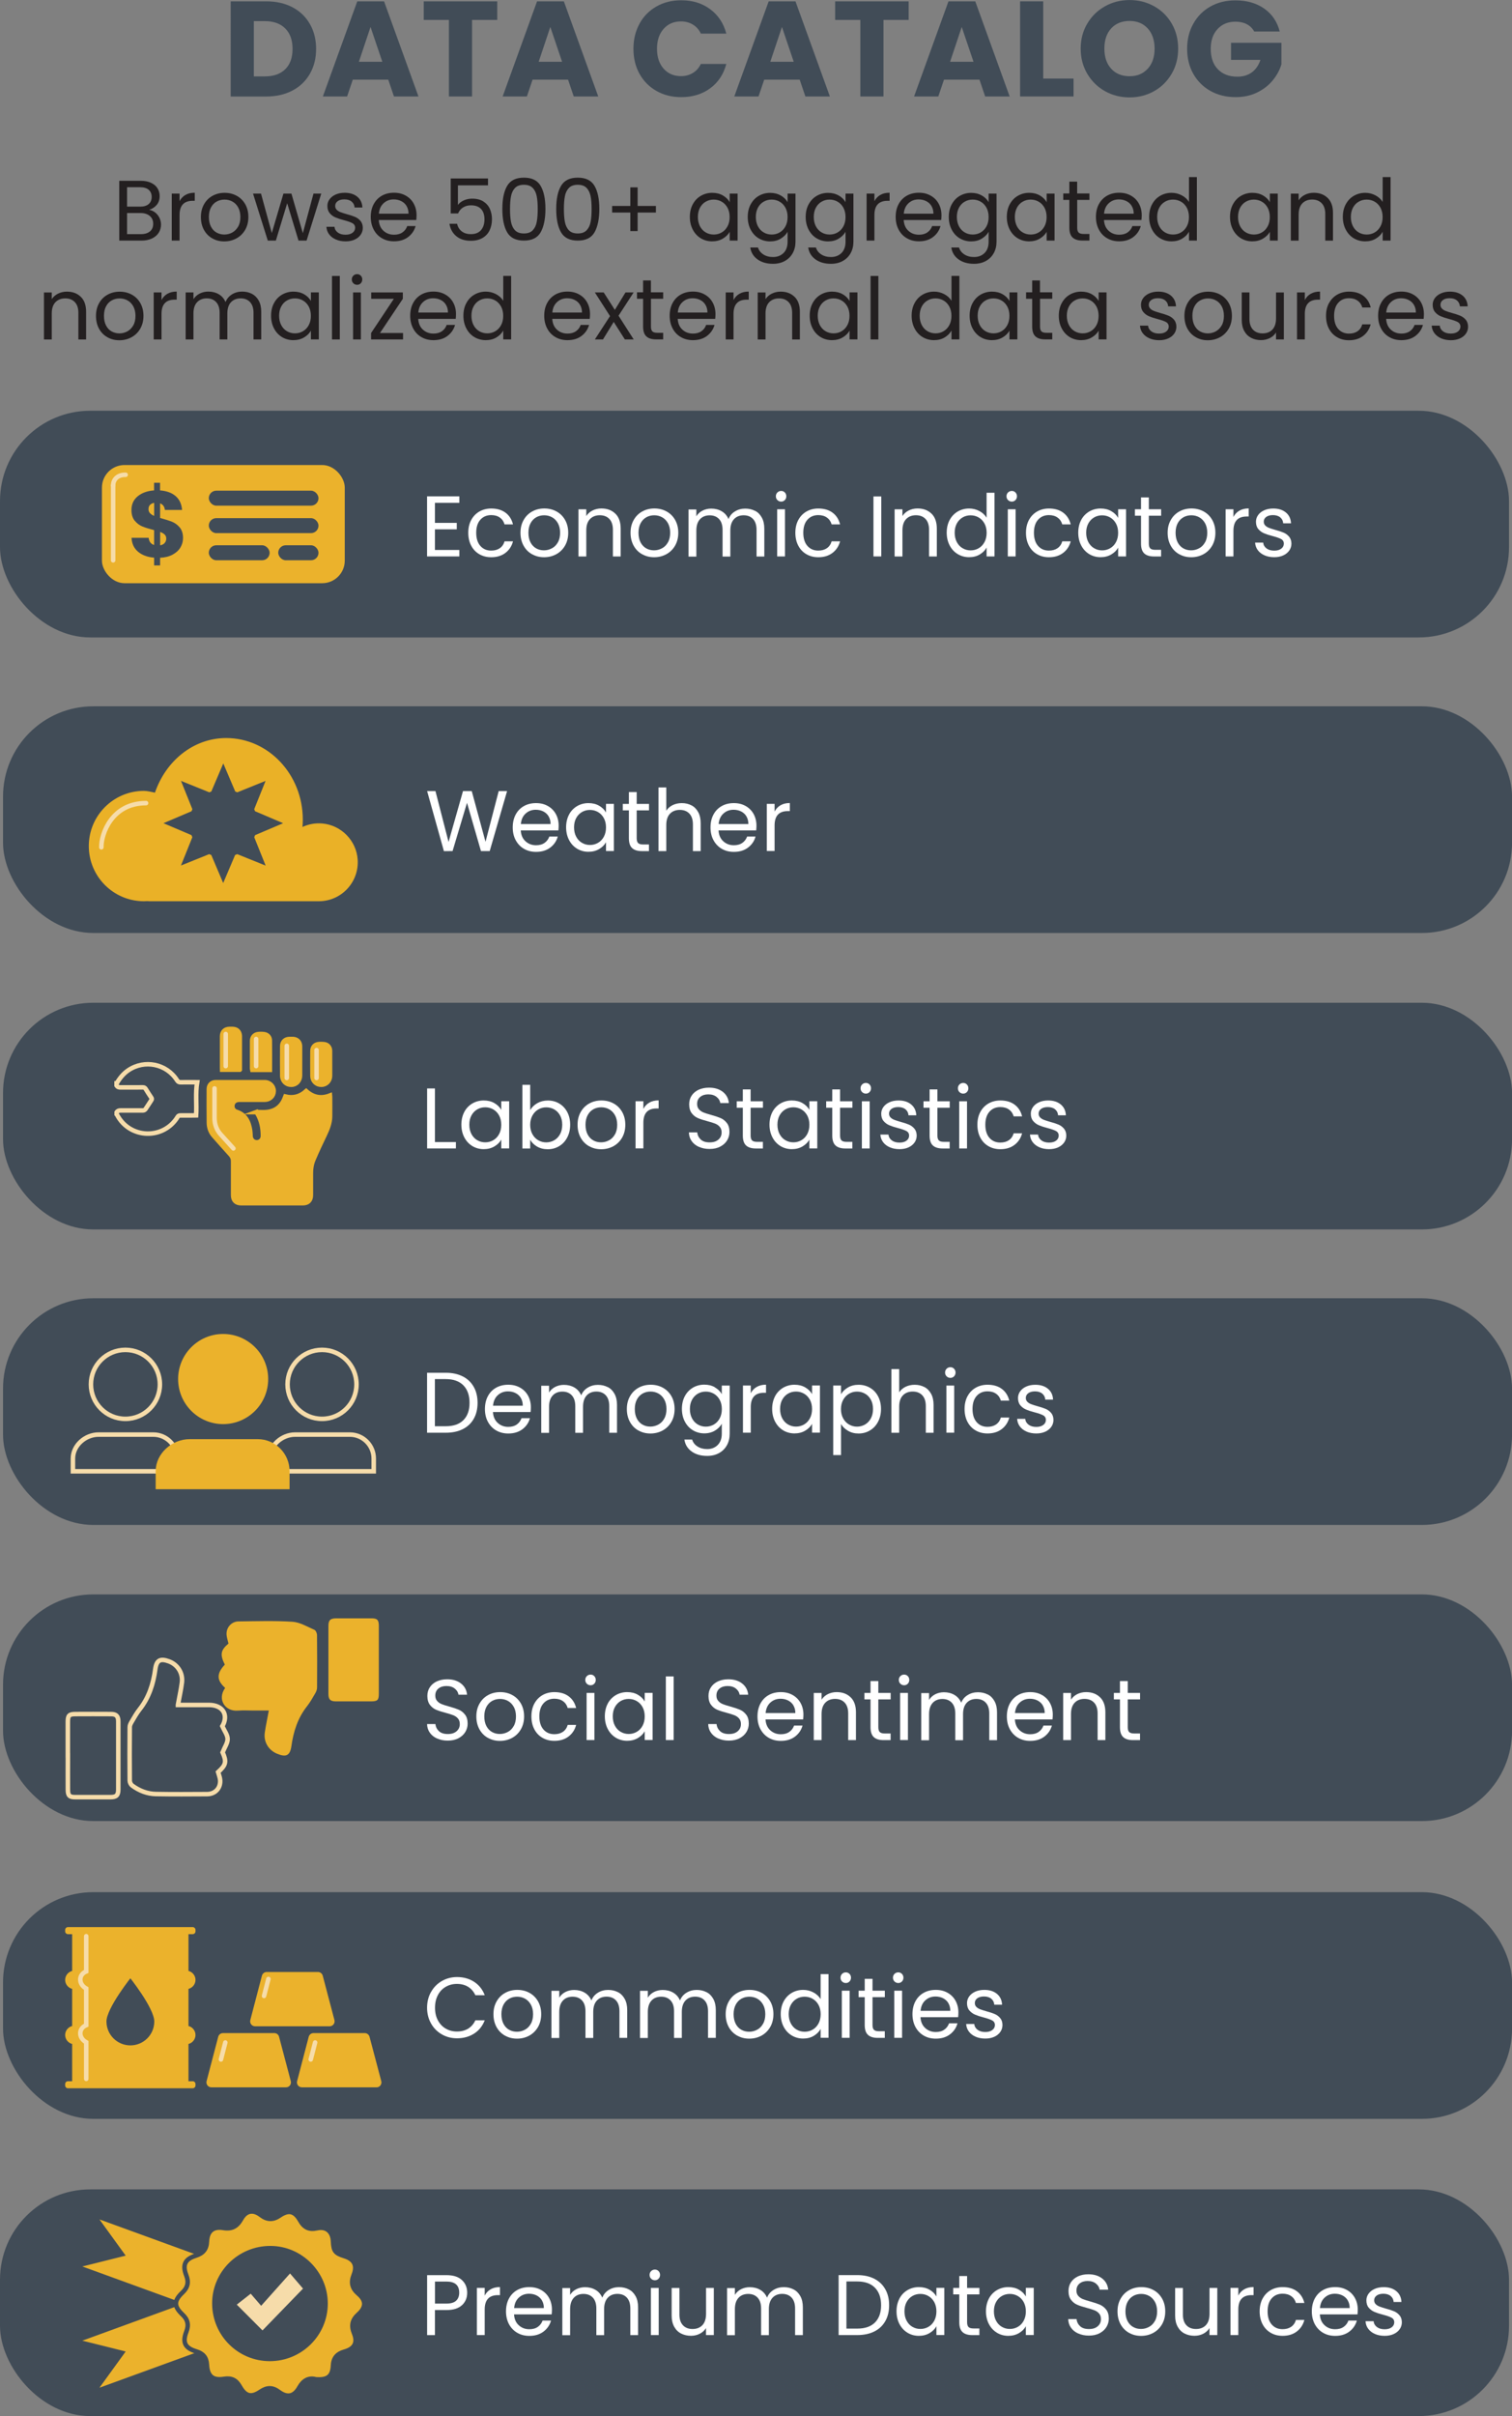
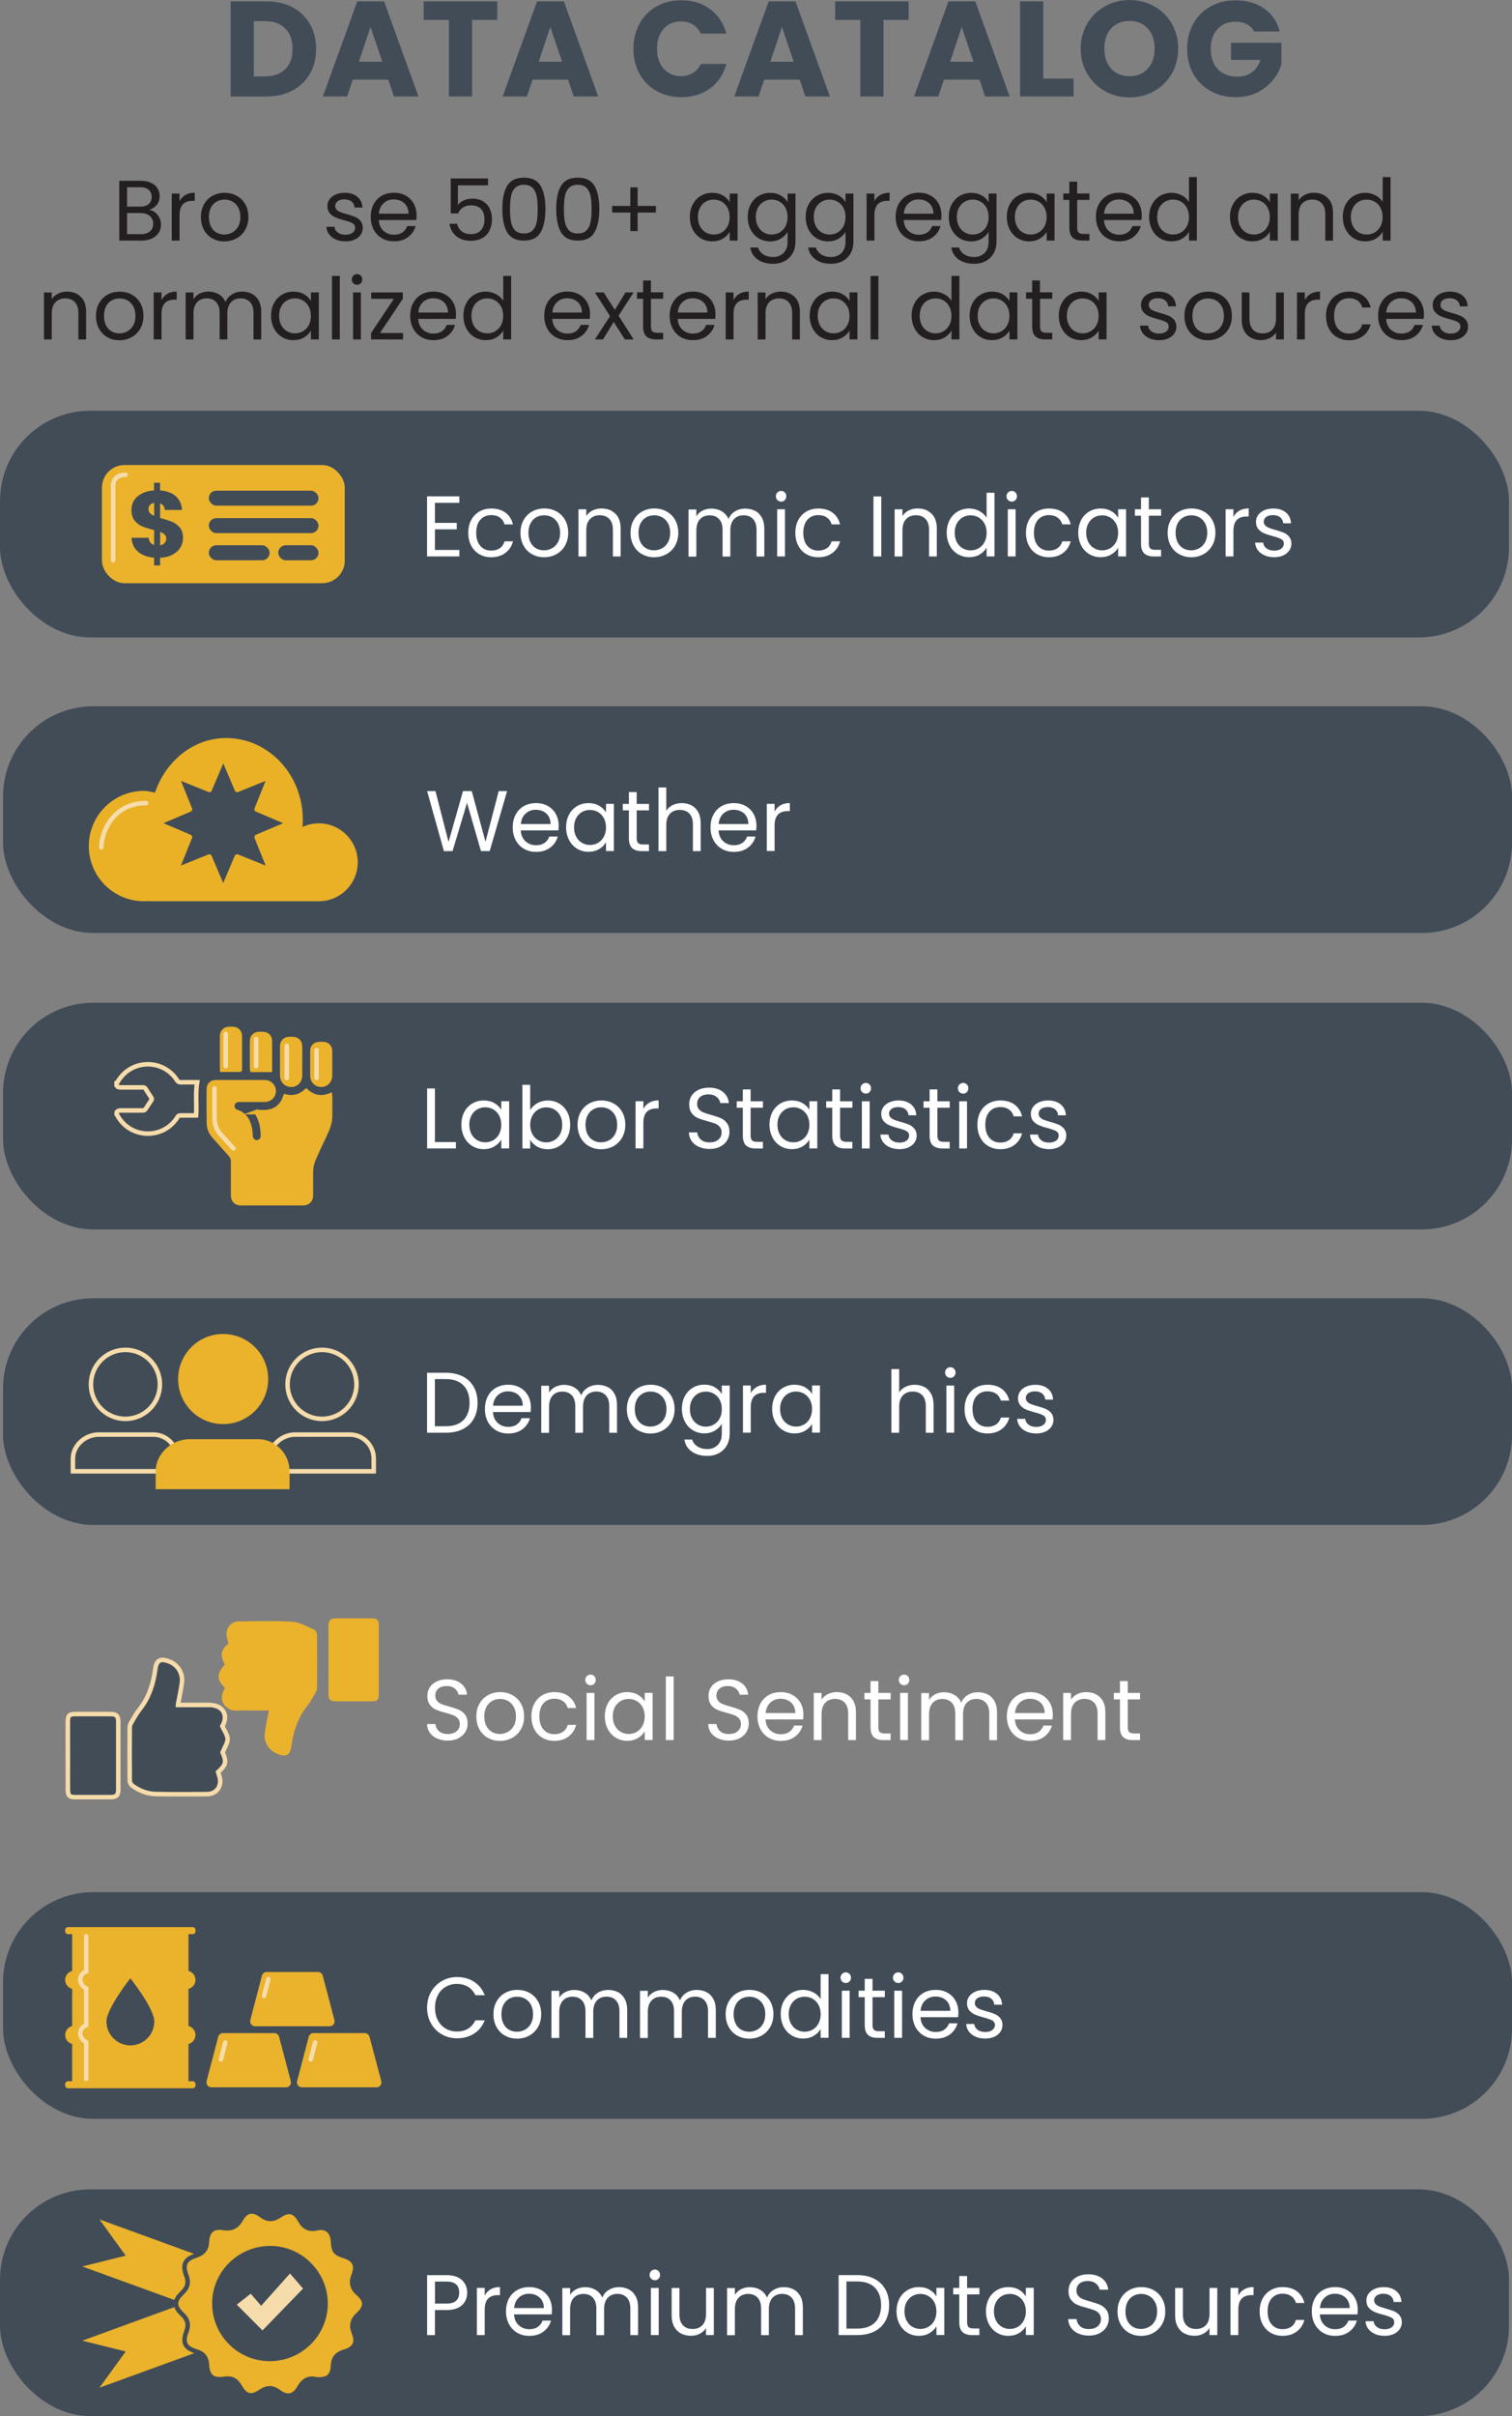
<svg xmlns="http://www.w3.org/2000/svg" id="Layer_2" data-name="Layer 2" viewBox="0 0 335.06 535.04">
  <rect x="0" y="0" width="335.06" height="535.04" fill="#808080" stroke="none" />
  <defs>
    <style> .cls-1 { fill: #f6dcaa; } .cls-2, .cls-3, .cls-4, .cls-5 { fill: #ebb22c; } .cls-6 { fill: #eab127; } .cls-7 { fill: #fff; } .cls-8 { fill: #231f20; } .cls-9, .cls-10, .cls-11 { fill: #414c57; } .cls-12, .cls-3 { stroke-linecap: round; } .cls-12, .cls-3, .cls-4, .cls-5, .cls-10, .cls-11, .cls-13 { stroke-miterlimit: 10; } .cls-12, .cls-10, .cls-13 { stroke: #f6dcaa; } .cls-12, .cls-13 { fill: none; } .cls-3, .cls-5, .cls-11 { stroke: #ebb22c; } .cls-4 { stroke: #414c57; } </style>
  </defs>
  <g id="Layer_1-2" data-name="Layer 1">
    <g>
      <g>
        <path class="cls-9" d="m64.83,1.62c1.66.88,2.94,2.12,3.85,3.71.91,1.59,1.37,3.43,1.37,5.51s-.46,3.89-1.37,5.49c-.91,1.6-2.2,2.84-3.87,3.72-1.67.88-3.6,1.32-5.8,1.32h-7.89V.3h7.89c2.22,0,4.16.44,5.82,1.32Zm-1.62,13.71c1.08-1.06,1.62-2.56,1.62-4.5s-.54-3.45-1.62-4.53-2.59-1.62-4.53-1.62h-2.43v12.24h2.43c1.94,0,3.45-.53,4.53-1.59Z" />
        <path class="cls-9" d="m86.04,17.64h-7.86l-1.26,3.72h-5.37L79.17.3h5.94l7.62,21.06h-5.43l-1.26-3.72Zm-1.32-3.96l-2.61-7.71-2.58,7.71h5.19Z" />
        <path class="cls-9" d="m110.19.3v4.11h-5.58v16.95h-5.13V4.41h-5.58V.3h16.29Z" />
        <path class="cls-9" d="m125.88,17.64h-7.86l-1.26,3.72h-5.37L119.01.3h5.94l7.62,21.06h-5.43l-1.26-3.72Zm-1.32-3.96l-2.61-7.71-2.58,7.71h5.19Z" />
        <path class="cls-9" d="m141.72,5.23c.9-1.63,2.16-2.9,3.77-3.81,1.61-.91,3.43-1.36,5.47-1.36,2.5,0,4.64.66,6.42,1.98,1.78,1.32,2.97,3.12,3.57,5.4h-5.64c-.42-.88-1.01-1.55-1.79-2.01-.77-.46-1.64-.69-2.62-.69-1.58,0-2.86.55-3.84,1.65-.98,1.1-1.47,2.57-1.47,4.41s.49,3.31,1.47,4.41c.98,1.1,2.26,1.65,3.84,1.65.98,0,1.86-.23,2.62-.69.77-.46,1.37-1.13,1.79-2.01h5.64c-.6,2.28-1.79,4.08-3.57,5.39-1.78,1.31-3.92,1.96-6.42,1.96-2.04,0-3.87-.45-5.47-1.36-1.61-.91-2.87-2.18-3.77-3.79-.9-1.62-1.35-3.47-1.35-5.55s.45-3.93,1.35-5.56Z" />
        <path class="cls-9" d="m177.21,17.64h-7.86l-1.26,3.72h-5.37L170.34.3h5.94l7.62,21.06h-5.43l-1.26-3.72Zm-1.32-3.96l-2.61-7.71-2.58,7.71h5.19Z" />
        <path class="cls-9" d="m201.36.3v4.11h-5.58v16.95h-5.13V4.41h-5.58V.3h16.29Z" />
        <path class="cls-9" d="m217.05,17.64h-7.86l-1.26,3.72h-5.37L210.18.3h5.94l7.62,21.06h-5.43l-1.26-3.72Zm-1.32-3.96l-2.61-7.71-2.58,7.71h5.19Z" />
        <path class="cls-9" d="m231.18,17.4h6.72v3.96h-11.85V.3h5.13v17.1Z" />
        <path class="cls-9" d="m244.87,20.19c-1.65-.92-2.96-2.21-3.93-3.85-.97-1.65-1.46-3.5-1.46-5.56s.48-3.91,1.46-5.55c.97-1.64,2.28-2.92,3.93-3.84s3.46-1.38,5.45-1.38,3.79.46,5.44,1.38c1.65.92,2.95,2.2,3.9,3.84.95,1.64,1.42,3.49,1.42,5.55s-.48,3.92-1.44,5.56-2.26,2.94-3.9,3.85c-1.64.92-3.45,1.38-5.43,1.38s-3.79-.46-5.45-1.38Zm9.48-4.98c1.01-1.12,1.51-2.6,1.51-4.44s-.51-3.35-1.51-4.46c-1.01-1.11-2.36-1.67-4.04-1.67s-3.06.55-4.07,1.65c-1.01,1.1-1.51,2.59-1.51,4.47s.5,3.34,1.51,4.46c1.01,1.11,2.37,1.66,4.07,1.66s3.02-.56,4.04-1.68Z" />
        <path class="cls-9" d="m277.92,6.96c-.38-.7-.92-1.23-1.63-1.6s-1.54-.56-2.5-.56c-1.66,0-2.99.55-3.99,1.64-1,1.09-1.5,2.54-1.5,4.36,0,1.94.53,3.46,1.58,4.54,1.05,1.09,2.49,1.64,4.33,1.64,1.26,0,2.33-.32,3.2-.96.87-.64,1.5-1.56,1.9-2.76h-6.51v-3.78h11.16v4.77c-.38,1.28-1.03,2.47-1.94,3.57-.91,1.1-2.06,1.99-3.46,2.67-1.4.68-2.98,1.02-4.74,1.02-2.08,0-3.94-.45-5.57-1.36s-2.9-2.18-3.81-3.79c-.91-1.62-1.37-3.47-1.37-5.55s.45-3.93,1.37-5.56c.91-1.63,2.17-2.9,3.79-3.81,1.62-.91,3.47-1.36,5.55-1.36,2.52,0,4.64.61,6.38,1.83,1.73,1.22,2.88,2.91,3.43,5.07h-5.67Z" />
      </g>
      <g>
        <rect class="cls-9" x="0" y="90.96" width="334.4" height="50.2" rx="20" ry="20" />
        <g>
          <path class="cls-7" d="m96.38,111.35v4.44h4.84v1.43h-4.84v4.57h5.41v1.43h-7.15v-13.3h7.15v1.43h-5.41Z" />
          <path class="cls-7" d="m104.42,115.16c.43-.81,1.03-1.43,1.8-1.88.77-.44,1.65-.67,2.64-.67,1.28,0,2.34.31,3.17.93.83.62,1.38,1.49,1.65,2.59h-1.87c-.18-.64-.52-1.14-1.04-1.51-.51-.37-1.15-.55-1.92-.55-.99,0-1.79.34-2.4,1.02-.61.68-.92,1.64-.92,2.89s.31,2.23.92,2.92c.61.69,1.41,1.03,2.4,1.03.76,0,1.4-.18,1.91-.53.51-.36.86-.86,1.05-1.52h1.87c-.28,1.07-.84,1.92-1.68,2.56-.84.64-1.89.96-3.14.96-.99,0-1.87-.22-2.64-.67-.77-.44-1.37-1.07-1.8-1.89-.43-.81-.65-1.77-.65-2.86s.22-2.02.65-2.83Z" />
          <path class="cls-7" d="m117.89,122.73c-.79-.44-1.42-1.08-1.87-1.9-.45-.82-.68-1.77-.68-2.85s.23-2.01.7-2.83c.46-.82,1.1-1.45,1.9-1.89.8-.44,1.7-.66,2.69-.66s1.89.22,2.69.66c.8.44,1.43,1.06,1.9,1.88.46.81.7,1.76.7,2.84s-.24,2.03-.71,2.85-1.12,1.45-1.93,1.9c-.81.44-1.72.67-2.71.67s-1.86-.22-2.66-.67Zm4.41-1.3c.55-.29.99-.73,1.32-1.32.34-.58.5-1.3.5-2.13s-.17-1.55-.5-2.13-.76-1.02-1.3-1.31c-.53-.29-1.11-.43-1.73-.43s-1.22.14-1.74.43-.95.72-1.27,1.31-.48,1.3-.48,2.13.16,1.57.47,2.15c.31.58.73,1.02,1.25,1.31.52.29,1.09.43,1.72.43s1.21-.15,1.75-.44Z" />
          <path class="cls-7" d="m136.36,113.74c.79.77,1.18,1.88,1.18,3.33v6.16h-1.72v-5.91c0-1.04-.26-1.84-.78-2.39s-1.23-.83-2.13-.83-1.64.29-2.18.86c-.54.57-.81,1.4-.81,2.5v5.77h-1.73v-10.44h1.73v1.49c.34-.53.81-.95,1.4-1.24.59-.29,1.24-.44,1.95-.44,1.27,0,2.3.38,3.09,1.15Z" />
          <path class="cls-7" d="m142.28,122.73c-.79-.44-1.42-1.08-1.87-1.9-.45-.82-.68-1.77-.68-2.85s.23-2.01.7-2.83c.46-.82,1.1-1.45,1.9-1.89.8-.44,1.7-.66,2.69-.66s1.89.22,2.69.66c.8.44,1.43,1.06,1.9,1.88.46.81.7,1.76.7,2.84s-.24,2.03-.71,2.85-1.12,1.45-1.93,1.9c-.81.44-1.72.67-2.71.67s-1.86-.22-2.66-.67Zm4.41-1.3c.55-.29.99-.73,1.32-1.32.34-.58.5-1.3.5-2.13s-.17-1.55-.5-2.13-.76-1.02-1.3-1.31c-.53-.29-1.11-.43-1.73-.43s-1.22.14-1.74.43-.95.72-1.27,1.31-.48,1.3-.48,2.13.16,1.57.47,2.15c.31.58.73,1.02,1.25,1.31.52.29,1.09.43,1.72.43s1.21-.15,1.75-.44Z" />
          <path class="cls-7" d="m167.31,113.1c.64.34,1.14.84,1.51,1.52.37.67.55,1.49.55,2.46v6.16h-1.72v-5.91c0-1.04-.26-1.84-.77-2.39-.51-.55-1.21-.83-2.09-.83s-1.62.29-2.15.87c-.53.58-.8,1.41-.8,2.51v5.76h-1.72v-5.91c0-1.04-.26-1.84-.77-2.39-.51-.55-1.21-.83-2.09-.83s-1.62.29-2.15.87c-.53.58-.8,1.41-.8,2.51v5.76h-1.73v-10.44h1.73v1.51c.34-.55.8-.97,1.38-1.26.58-.29,1.22-.44,1.92-.44.88,0,1.65.2,2.32.59.67.39,1.18.97,1.51,1.73.29-.74.77-1.31,1.45-1.71.67-.41,1.42-.61,2.25-.61s1.54.17,2.17.5Z" />
          <path class="cls-7" d="m172.27,110.74c-.23-.23-.34-.51-.34-.84s.11-.61.34-.84c.23-.23.51-.34.84-.34s.59.11.81.34c.22.23.33.51.33.84s-.11.61-.33.84c-.22.23-.49.34-.81.34s-.61-.11-.84-.34Zm1.68,2.04v10.44h-1.73v-10.44h1.73Z" />
          <path class="cls-7" d="m176.9,115.16c.43-.81,1.03-1.43,1.8-1.88.77-.44,1.65-.67,2.64-.67,1.28,0,2.34.31,3.17.93.83.62,1.38,1.49,1.65,2.59h-1.87c-.18-.64-.52-1.14-1.04-1.51-.51-.37-1.15-.55-1.92-.55-.99,0-1.79.34-2.4,1.02-.61.68-.92,1.64-.92,2.89s.31,2.23.92,2.92c.61.69,1.41,1.03,2.4,1.03.76,0,1.4-.18,1.91-.53.51-.36.86-.86,1.05-1.52h1.87c-.28,1.07-.84,1.92-1.68,2.56-.84.64-1.89.96-3.14.96-.99,0-1.87-.22-2.64-.67-.77-.44-1.37-1.07-1.8-1.89-.43-.81-.65-1.77-.65-2.86s.22-2.02.65-2.83Z" />
          <path class="cls-7" d="m195.29,109.94v13.28h-1.73v-13.28h1.73Z" />
          <path class="cls-7" d="m206.42,113.74c.79.77,1.18,1.88,1.18,3.33v6.16h-1.72v-5.91c0-1.04-.26-1.84-.78-2.39s-1.23-.83-2.13-.83-1.64.29-2.18.86c-.54.57-.81,1.4-.81,2.5v5.77h-1.73v-10.44h1.73v1.49c.34-.53.81-.95,1.4-1.24.59-.29,1.24-.44,1.95-.44,1.27,0,2.3.38,3.09,1.15Z" />
          <path class="cls-7" d="m210.44,115.16c.43-.81,1.03-1.43,1.78-1.88.76-.44,1.6-.67,2.54-.67.81,0,1.57.19,2.27.56.7.37,1.23.87,1.6,1.48v-5.53h1.75v14.1h-1.75v-1.96c-.34.62-.85,1.13-1.52,1.53s-1.46.6-2.36.6-1.77-.23-2.53-.69c-.76-.46-1.35-1.1-1.78-1.92-.43-.83-.65-1.77-.65-2.82s.22-2,.65-2.81Zm7.72.77c-.32-.58-.75-1.03-1.29-1.34s-1.13-.47-1.78-.47-1.24.15-1.77.46c-.53.31-.96.75-1.28,1.33-.32.58-.48,1.27-.48,2.06s.16,1.5.48,2.09c.32.59.74,1.04,1.28,1.35.53.31,1.12.47,1.77.47s1.24-.16,1.78-.47.97-.76,1.29-1.35c.32-.59.48-1.28.48-2.07s-.16-1.47-.48-2.06Z" />
          <path class="cls-7" d="m223.38,110.74c-.23-.23-.34-.51-.34-.84s.11-.61.34-.84c.23-.23.51-.34.84-.34s.59.11.81.34c.22.23.33.51.33.84s-.11.61-.33.84c-.22.23-.49.34-.81.34s-.61-.11-.84-.34Zm1.68,2.04v10.44h-1.73v-10.44h1.73Z" />
          <path class="cls-7" d="m228.01,115.16c.43-.81,1.03-1.43,1.8-1.88.77-.44,1.65-.67,2.64-.67,1.28,0,2.34.31,3.17.93.83.62,1.38,1.49,1.65,2.59h-1.87c-.18-.64-.52-1.14-1.04-1.51-.51-.37-1.15-.55-1.92-.55-.99,0-1.79.34-2.4,1.02-.61.68-.92,1.64-.92,2.89s.31,2.23.92,2.92c.61.69,1.41,1.03,2.4,1.03.76,0,1.4-.18,1.91-.53.51-.36.86-.86,1.05-1.52h1.87c-.28,1.07-.84,1.92-1.68,2.56-.84.64-1.89.96-3.14.96-.99,0-1.87-.22-2.64-.67-.77-.44-1.37-1.07-1.8-1.89-.43-.81-.65-1.77-.65-2.86s.22-2.02.65-2.83Z" />
          <path class="cls-7" d="m239.58,115.16c.43-.81,1.03-1.43,1.78-1.88.76-.44,1.6-.67,2.53-.67s1.71.2,2.38.59,1.18.89,1.51,1.49v-1.91h1.75v10.44h-1.75v-1.94c-.34.61-.85,1.11-1.53,1.51-.68.4-1.47.6-2.37.6s-1.77-.23-2.52-.69c-.75-.46-1.34-1.1-1.77-1.92-.43-.83-.65-1.77-.65-2.82s.22-2,.65-2.81Zm7.72.77c-.32-.58-.75-1.03-1.29-1.34s-1.13-.47-1.78-.47-1.24.15-1.77.46c-.53.31-.96.75-1.28,1.33-.32.58-.48,1.27-.48,2.06s.16,1.5.48,2.09c.32.59.74,1.04,1.28,1.35.53.31,1.12.47,1.77.47s1.24-.16,1.78-.47.97-.76,1.29-1.35c.32-.59.48-1.28.48-2.07s-.16-1.47-.48-2.06Z" />
          <path class="cls-7" d="m254.58,114.21v6.16c0,.51.11.87.32,1.08.22.21.59.31,1.12.31h1.28v1.47h-1.56c-.97,0-1.69-.22-2.17-.67-.48-.44-.72-1.18-.72-2.19v-6.16h-1.35v-1.43h1.35v-2.63h1.73v2.63h2.73v1.43h-2.73Z" />
          <path class="cls-7" d="m261.3,122.73c-.79-.44-1.42-1.08-1.87-1.9-.45-.82-.68-1.77-.68-2.85s.23-2.01.7-2.83c.46-.82,1.1-1.45,1.9-1.89.8-.44,1.7-.66,2.69-.66s1.89.22,2.69.66c.8.44,1.43,1.06,1.9,1.88.46.81.7,1.76.7,2.84s-.24,2.03-.71,2.85-1.12,1.45-1.93,1.9c-.81.44-1.72.67-2.71.67s-1.86-.22-2.66-.67Zm4.41-1.3c.55-.29.99-.73,1.32-1.32.34-.58.5-1.3.5-2.13s-.17-1.55-.5-2.13-.76-1.02-1.3-1.31c-.53-.29-1.11-.43-1.73-.43s-1.22.14-1.74.43-.95.72-1.27,1.31-.48,1.3-.48,2.13.16,1.57.47,2.15c.31.58.73,1.02,1.25,1.31.52.29,1.09.43,1.72.43s1.21-.15,1.75-.44Z" />
          <path class="cls-7" d="m274.64,113.09c.57-.33,1.25-.5,2.07-.5v1.79h-.46c-1.94,0-2.92,1.05-2.92,3.16v5.68h-1.73v-10.44h1.73v1.7c.31-.6.74-1.06,1.31-1.39Z" />
          <path class="cls-7" d="m280.25,122.99c-.64-.27-1.14-.65-1.51-1.14-.37-.49-.57-1.05-.61-1.69h1.79c.05.52.3.95.73,1.28s1.01.5,1.72.5c.66,0,1.18-.15,1.56-.44.38-.29.57-.66.57-1.11s-.2-.8-.61-1.02-1.04-.44-1.89-.66c-.78-.2-1.41-.41-1.9-.62-.49-.21-.91-.52-1.26-.93-.35-.41-.52-.96-.52-1.63,0-.53.16-1.02.48-1.47s.77-.8,1.35-1.06c.58-.26,1.25-.39,2-.39,1.16,0,2.09.29,2.8.88.71.58,1.09,1.38,1.14,2.4h-1.73c-.04-.55-.26-.98-.66-1.32-.4-.33-.94-.5-1.61-.5-.62,0-1.12.13-1.49.4-.37.27-.55.62-.55,1.05,0,.34.11.63.33.85.22.22.5.4.84.53.34.13.8.28,1.4.45.75.2,1.36.4,1.83.6.47.2.87.49,1.21.89s.51.91.52,1.54c0,.57-.16,1.09-.48,1.54s-.77.82-1.34,1.08c-.58.26-1.24.39-1.99.39-.8,0-1.52-.14-2.15-.41Z" />
        </g>
        <rect class="cls-9" x="0" y="484.84" width="334.4" height="50.2" rx="20" ry="20" />
        <g>
          <path class="cls-7" d="m102.39,510.46c-.76.73-1.91,1.1-3.46,1.1h-2.55v5.55h-1.73v-13.28h4.29c1.5,0,2.64.36,3.42,1.09.78.72,1.17,1.66,1.17,2.8s-.38,2.02-1.13,2.75Zm-1.32-.96c.46-.42.69-1.02.69-1.79,0-1.64-.94-2.46-2.82-2.46h-2.55v4.88h2.55c.97,0,1.68-.21,2.13-.63Z" />
          <path class="cls-7" d="m108.72,506.97c.57-.33,1.25-.5,2.07-.5v1.79h-.46c-1.94,0-2.92,1.05-2.92,3.16v5.68h-1.73v-10.44h1.73v1.7c.31-.6.74-1.06,1.31-1.39Z" />
          <path class="cls-7" d="m122.26,512.53h-8.35c.06,1.03.42,1.83,1.06,2.41.64.58,1.42.87,2.33.87.75,0,1.38-.17,1.88-.52.5-.35.85-.82,1.06-1.4h1.87c-.28,1-.84,1.82-1.68,2.45-.84.63-1.88.94-3.13.94-.99,0-1.88-.22-2.66-.67-.78-.45-1.39-1.08-1.84-1.9-.44-.82-.67-1.77-.67-2.85s.22-2.03.65-2.84,1.04-1.44,1.82-1.88c.78-.44,1.68-.66,2.7-.66s1.87.22,2.63.65,1.35,1.03,1.76,1.78c.41.76.62,1.61.62,2.56,0,.33-.02.68-.06,1.05Zm-2.17-3.12c-.29-.48-.69-.84-1.19-1.09-.5-.25-1.06-.37-1.67-.37-.88,0-1.62.28-2.24.84-.62.56-.97,1.33-1.06,2.33h6.59c0-.66-.15-1.23-.44-1.71Z" />
          <path class="cls-7" d="m139.34,506.98c.64.34,1.14.84,1.51,1.51.37.67.55,1.49.55,2.46v6.16h-1.72v-5.91c0-1.04-.26-1.84-.77-2.39-.51-.55-1.21-.83-2.09-.83s-1.62.29-2.15.87c-.53.58-.8,1.41-.8,2.51v5.76h-1.72v-5.91c0-1.04-.26-1.84-.77-2.39-.51-.55-1.21-.83-2.09-.83s-1.62.29-2.15.87c-.53.58-.8,1.41-.8,2.51v5.76h-1.73v-10.44h1.73v1.51c.34-.55.8-.97,1.38-1.26.58-.29,1.22-.44,1.92-.44.88,0,1.65.2,2.32.59.67.39,1.18.97,1.51,1.73.29-.74.77-1.31,1.45-1.72.67-.41,1.42-.61,2.25-.61s1.54.17,2.17.5Z" />
          <path class="cls-7" d="m144.29,504.62c-.23-.23-.34-.51-.34-.84s.11-.61.34-.84c.23-.23.51-.34.84-.34s.59.11.81.34c.22.23.33.51.33.84s-.11.61-.33.84c-.22.23-.49.34-.81.34s-.61-.11-.84-.34Zm1.68,2.04v10.44h-1.73v-10.44h1.73Z" />
          <path class="cls-7" d="m158.18,506.66v10.44h-1.73v-1.54c-.33.53-.79.95-1.38,1.25-.59.3-1.24.45-1.95.45-.81,0-1.54-.17-2.19-.5s-1.16-.84-1.53-1.51c-.37-.67-.56-1.49-.56-2.46v-6.12h1.72v5.89c0,1.03.26,1.82.78,2.37.52.55,1.23.83,2.13.83s1.66-.29,2.19-.86c.53-.57.8-1.4.8-2.5v-5.74h1.73Z" />
          <path class="cls-7" d="m175.85,506.98c.64.34,1.14.84,1.51,1.51.37.67.55,1.49.55,2.46v6.16h-1.72v-5.91c0-1.04-.26-1.84-.77-2.39-.51-.55-1.21-.83-2.09-.83s-1.62.29-2.15.87c-.53.58-.8,1.41-.8,2.51v5.76h-1.72v-5.91c0-1.04-.26-1.84-.77-2.39-.51-.55-1.21-.83-2.09-.83s-1.62.29-2.15.87c-.53.58-.8,1.41-.8,2.51v5.76h-1.73v-10.44h1.73v1.51c.34-.55.8-.97,1.38-1.26.58-.29,1.22-.44,1.92-.44.88,0,1.65.2,2.32.59.67.39,1.18.97,1.51,1.73.29-.74.77-1.31,1.45-1.72.67-.41,1.42-.61,2.25-.61s1.54.17,2.17.5Z" />
          <path class="cls-7" d="m193.74,504.63c1.06.54,1.87,1.31,2.44,2.32.57,1,.85,2.18.85,3.54s-.28,2.54-.85,3.53c-.57,1-1.38,1.76-2.44,2.29-1.06.53-2.32.79-3.76.79h-4.14v-13.28h4.14c1.45,0,2.7.27,3.76.81Zm.16,9.68c.9-.91,1.35-2.18,1.35-3.82s-.45-2.94-1.36-3.87-2.21-1.39-3.92-1.39h-2.4v10.44h2.4c1.72,0,3.02-.45,3.93-1.36Z" />
          <path class="cls-7" d="m199.31,509.03c.43-.81,1.03-1.43,1.78-1.88.76-.44,1.6-.67,2.53-.67s1.71.2,2.38.59c.67.39,1.18.89,1.51,1.49v-1.91h1.75v10.44h-1.75v-1.94c-.34.61-.85,1.12-1.53,1.52-.68.4-1.47.6-2.37.6s-1.77-.23-2.52-.69c-.75-.46-1.34-1.1-1.77-1.92s-.65-1.77-.65-2.82.22-2,.65-2.81Zm7.72.77c-.32-.58-.75-1.03-1.29-1.34-.54-.31-1.13-.47-1.78-.47s-1.24.15-1.77.46c-.53.3-.96.75-1.28,1.33s-.48,1.27-.48,2.06.16,1.5.48,2.09.74,1.04,1.28,1.35c.53.31,1.12.47,1.77.47s1.24-.16,1.78-.47c.54-.31.97-.76,1.29-1.35s.48-1.28.48-2.07-.16-1.47-.48-2.06Z" />
          <path class="cls-7" d="m214.31,508.09v6.16c0,.51.11.87.32,1.08.22.21.59.31,1.12.31h1.28v1.47h-1.56c-.97,0-1.69-.22-2.17-.67-.48-.44-.72-1.17-.72-2.19v-6.16h-1.35v-1.43h1.35v-2.63h1.73v2.63h2.73v1.43h-2.73Z" />
          <path class="cls-7" d="m219.13,509.03c.43-.81,1.03-1.43,1.78-1.88.76-.44,1.6-.67,2.53-.67s1.71.2,2.38.59c.67.39,1.18.89,1.51,1.49v-1.91h1.75v10.44h-1.75v-1.94c-.34.61-.85,1.12-1.53,1.52-.68.4-1.47.6-2.37.6s-1.77-.23-2.52-.69c-.75-.46-1.34-1.1-1.77-1.92s-.65-1.77-.65-2.82.22-2,.65-2.81Zm7.72.77c-.32-.58-.75-1.03-1.29-1.34-.54-.31-1.13-.47-1.78-.47s-1.24.15-1.77.46c-.53.3-.96.75-1.28,1.33s-.48,1.27-.48,2.06.16,1.5.48,2.09.74,1.04,1.28,1.35c.53.31,1.12.47,1.77.47s1.24-.16,1.78-.47c.54-.31.97-.76,1.29-1.35s.48-1.28.48-2.07-.16-1.47-.48-2.06Z" />
          <path class="cls-7" d="m238.96,516.77c-.69-.31-1.24-.74-1.63-1.3-.39-.55-.6-1.19-.61-1.91h1.85c.06.62.32,1.15.77,1.57.45.43,1.11.64,1.97.64s1.48-.21,1.95-.62c.48-.41.71-.94.71-1.59,0-.51-.14-.92-.42-1.24-.28-.32-.63-.56-1.05-.72-.42-.16-.99-.34-1.7-.53-.88-.23-1.58-.46-2.11-.69-.53-.23-.98-.59-1.35-1.08-.37-.49-.56-1.15-.56-1.97,0-.72.18-1.37.55-1.93.37-.56.89-.99,1.55-1.3.67-.3,1.43-.46,2.3-.46,1.25,0,2.26.31,3.06.93.79.62,1.24,1.45,1.34,2.48h-1.91c-.06-.51-.33-.96-.8-1.34-.47-.39-1.09-.58-1.87-.58-.72,0-1.32.19-1.77.56-.46.37-.69.9-.69,1.57,0,.48.14.88.41,1.18.27.3.61.54,1.01.7.4.16.96.34,1.69.54.88.24,1.58.48,2.12.71.53.24.99.6,1.37,1.09.38.49.57,1.15.57,1.99,0,.65-.17,1.26-.51,1.83-.34.57-.85,1.03-1.52,1.39-.67.36-1.47.53-2.38.53s-1.66-.16-2.35-.47Z" />
          <path class="cls-7" d="m250.19,516.61c-.79-.45-1.42-1.08-1.87-1.9-.45-.82-.68-1.77-.68-2.85s.23-2.01.7-2.83c.46-.82,1.1-1.45,1.9-1.89.8-.44,1.7-.66,2.69-.66s1.89.22,2.69.66c.8.44,1.43,1.06,1.9,1.88.46.81.7,1.76.7,2.84s-.24,2.03-.71,2.85c-.48.82-1.12,1.45-1.93,1.9-.81.44-1.72.67-2.71.67s-1.86-.22-2.66-.67Zm4.41-1.3c.55-.29.99-.73,1.32-1.32.34-.58.5-1.3.5-2.13s-.17-1.55-.5-2.13-.76-1.02-1.3-1.31c-.53-.29-1.11-.43-1.73-.43s-1.22.14-1.74.43-.95.72-1.27,1.31-.48,1.3-.48,2.13.16,1.57.47,2.15c.31.59.73,1.02,1.25,1.31s1.09.43,1.72.43,1.21-.15,1.75-.44Z" />
          <path class="cls-7" d="m269.75,506.66v10.44h-1.73v-1.54c-.33.53-.79.95-1.38,1.25-.59.3-1.24.45-1.95.45-.81,0-1.54-.17-2.19-.5s-1.16-.84-1.53-1.51c-.37-.67-.56-1.49-.56-2.46v-6.12h1.72v5.89c0,1.03.26,1.82.78,2.37.52.55,1.23.83,2.13.83s1.66-.29,2.19-.86c.53-.57.8-1.4.8-2.5v-5.74h1.73Z" />
          <path class="cls-7" d="m275.72,506.97c.57-.33,1.25-.5,2.07-.5v1.79h-.46c-1.94,0-2.92,1.05-2.92,3.16v5.68h-1.73v-10.44h1.73v1.7c.31-.6.74-1.06,1.31-1.39Z" />
          <path class="cls-7" d="m279.79,509.03c.43-.81,1.03-1.43,1.8-1.88.77-.44,1.65-.67,2.64-.67,1.28,0,2.34.31,3.17.93.83.62,1.38,1.49,1.65,2.59h-1.87c-.18-.64-.52-1.14-1.04-1.51-.51-.37-1.15-.55-1.92-.55-.99,0-1.79.34-2.4,1.02-.61.68-.92,1.64-.92,2.89s.31,2.23.92,2.92c.61.69,1.41,1.03,2.4,1.03.76,0,1.4-.18,1.91-.53.51-.36.86-.86,1.05-1.52h1.87c-.28,1.07-.84,1.92-1.68,2.56s-1.89.96-3.14.96c-.99,0-1.87-.22-2.64-.67-.77-.45-1.37-1.07-1.8-1.89s-.65-1.77-.65-2.86.22-2.02.65-2.83Z" />
          <path class="cls-7" d="m300.83,512.53h-8.35c.06,1.03.42,1.83,1.06,2.41.64.58,1.42.87,2.33.87.75,0,1.38-.17,1.88-.52.5-.35.85-.82,1.06-1.4h1.87c-.28,1-.84,1.82-1.68,2.45-.84.63-1.88.94-3.13.94-.99,0-1.88-.22-2.66-.67-.78-.45-1.39-1.08-1.84-1.9-.44-.82-.67-1.77-.67-2.85s.22-2.03.65-2.84,1.04-1.44,1.82-1.88c.78-.44,1.68-.66,2.7-.66s1.87.22,2.63.65,1.35,1.03,1.76,1.78c.41.76.62,1.61.62,2.56,0,.33-.02.68-.06,1.05Zm-2.17-3.12c-.29-.48-.69-.84-1.19-1.09-.5-.25-1.06-.37-1.67-.37-.88,0-1.62.28-2.24.84-.62.56-.97,1.33-1.06,2.33h6.59c0-.66-.15-1.23-.44-1.71Z" />
          <path class="cls-7" d="m304.72,516.87c-.64-.27-1.14-.65-1.51-1.14-.37-.49-.57-1.05-.61-1.69h1.79c.05.52.3.95.73,1.28s1.01.5,1.72.5c.66,0,1.18-.15,1.56-.44s.57-.66.57-1.11-.2-.8-.61-1.02-1.04-.44-1.89-.66c-.78-.2-1.41-.41-1.9-.62-.49-.21-.91-.52-1.26-.93-.35-.41-.52-.96-.52-1.63,0-.53.16-1.02.48-1.47.32-.44.77-.8,1.35-1.06.58-.26,1.25-.39,2-.39,1.16,0,2.09.29,2.8.88.71.59,1.09,1.38,1.14,2.4h-1.73c-.04-.55-.26-.99-.66-1.32-.4-.33-.94-.5-1.61-.5-.62,0-1.12.13-1.49.4-.37.27-.55.62-.55,1.05,0,.34.11.63.33.85.22.22.5.4.84.53.34.13.8.28,1.4.45.75.2,1.36.4,1.83.6.47.2.87.49,1.21.89.34.39.51.91.52,1.54,0,.57-.16,1.09-.48,1.54-.32.46-.77.82-1.34,1.08s-1.24.39-1.99.39c-.8,0-1.52-.14-2.15-.41Z" />
        </g>
        <rect class="cls-9" x=".67" y="419.02" width="334.4" height="50.2" rx="20" ry="20" />
        <g>
          <path class="cls-7" d="m95.52,441.13c.58-1.04,1.38-1.85,2.39-2.43s2.13-.88,3.36-.88c1.45,0,2.71.35,3.79,1.05,1.08.7,1.87,1.69,2.36,2.97h-2.08c-.37-.8-.9-1.42-1.59-1.85-.69-.43-1.52-.65-2.49-.65s-1.76.22-2.5.65-1.32,1.04-1.73,1.84c-.42.79-.63,1.73-.63,2.79s.21,1.98.63,2.77c.42.79,1,1.41,1.73,1.84.74.43,1.57.65,2.5.65s1.79-.21,2.49-.64c.69-.43,1.22-1.04,1.59-1.84h2.08c-.5,1.27-1.28,2.25-2.36,2.94-1.08.69-2.34,1.04-3.79,1.04-1.23,0-2.35-.29-3.36-.87s-1.81-1.38-2.39-2.41c-.58-1.03-.88-2.19-.88-3.49s.29-2.46.88-3.5Z" />
          <path class="cls-7" d="m111.9,450.79c-.79-.45-1.42-1.08-1.87-1.9-.45-.82-.68-1.77-.68-2.85s.23-2.01.7-2.83c.46-.82,1.1-1.45,1.9-1.89.8-.44,1.7-.66,2.69-.66s1.89.22,2.69.66c.8.44,1.43,1.06,1.9,1.88.46.81.7,1.76.7,2.84s-.24,2.03-.71,2.85c-.48.82-1.12,1.45-1.93,1.9-.81.44-1.72.67-2.71.67s-1.86-.22-2.66-.67Zm4.41-1.3c.55-.29.99-.73,1.32-1.32.34-.58.5-1.3.5-2.13s-.17-1.55-.5-2.13-.76-1.02-1.3-1.31c-.53-.29-1.11-.43-1.73-.43s-1.22.14-1.74.43-.95.72-1.27,1.31-.48,1.3-.48,2.13.16,1.57.47,2.15c.31.59.73,1.02,1.25,1.31s1.09.43,1.72.43,1.21-.15,1.75-.44Z" />
          <path class="cls-7" d="m136.93,441.15c.64.34,1.14.84,1.51,1.52.37.67.55,1.49.55,2.46v6.16h-1.72v-5.91c0-1.04-.26-1.84-.77-2.39-.51-.55-1.21-.83-2.09-.83s-1.62.29-2.15.87c-.53.58-.8,1.41-.8,2.51v5.76h-1.72v-5.91c0-1.04-.26-1.84-.77-2.39-.51-.55-1.21-.83-2.09-.83s-1.62.29-2.15.87c-.53.58-.8,1.41-.8,2.51v5.76h-1.73v-10.44h1.73v1.51c.34-.55.8-.97,1.38-1.26.58-.29,1.22-.44,1.92-.44.88,0,1.65.2,2.32.59.67.39,1.18.97,1.51,1.73.29-.74.77-1.31,1.45-1.72.67-.41,1.42-.61,2.25-.61s1.54.17,2.17.5Z" />
          <path class="cls-7" d="m156.56,441.15c.64.34,1.14.84,1.51,1.52.37.67.55,1.49.55,2.46v6.16h-1.72v-5.91c0-1.04-.26-1.84-.77-2.39-.51-.55-1.21-.83-2.09-.83s-1.62.29-2.15.87c-.53.58-.8,1.41-.8,2.51v5.76h-1.72v-5.91c0-1.04-.26-1.84-.77-2.39-.51-.55-1.21-.83-2.09-.83s-1.62.29-2.15.87c-.53.58-.8,1.41-.8,2.51v5.76h-1.73v-10.44h1.73v1.51c.34-.55.8-.97,1.38-1.26.58-.29,1.22-.44,1.92-.44.88,0,1.65.2,2.32.59.67.39,1.18.97,1.51,1.73.29-.74.77-1.31,1.45-1.72.67-.41,1.42-.61,2.25-.61s1.54.17,2.17.5Z" />
          <path class="cls-7" d="m163.36,450.79c-.79-.45-1.42-1.08-1.87-1.9-.45-.82-.68-1.77-.68-2.85s.23-2.01.7-2.83c.46-.82,1.1-1.45,1.9-1.89.8-.44,1.7-.66,2.69-.66s1.89.22,2.69.66c.8.44,1.43,1.06,1.9,1.88.46.81.7,1.76.7,2.84s-.24,2.03-.71,2.85c-.48.82-1.12,1.45-1.93,1.9-.81.44-1.72.67-2.71.67s-1.86-.22-2.66-.67Zm4.41-1.3c.55-.29.99-.73,1.32-1.32.34-.58.5-1.3.5-2.13s-.17-1.55-.5-2.13-.76-1.02-1.3-1.31c-.53-.29-1.11-.43-1.73-.43s-1.22.14-1.74.43-.95.72-1.27,1.31-.48,1.3-.48,2.13.16,1.57.47,2.15c.31.59.73,1.02,1.25,1.31s1.09.43,1.72.43,1.21-.15,1.75-.44Z" />
          <path class="cls-7" d="m173.66,443.21c.43-.81,1.03-1.43,1.78-1.88.76-.44,1.6-.67,2.54-.67.81,0,1.57.19,2.27.56s1.23.87,1.6,1.48v-5.53h1.75v14.1h-1.75v-1.96c-.34.62-.85,1.13-1.52,1.53-.67.4-1.46.6-2.36.6s-1.77-.23-2.53-.69c-.76-.46-1.35-1.1-1.78-1.92s-.65-1.77-.65-2.82.22-2,.65-2.81Zm7.72.77c-.32-.58-.75-1.03-1.29-1.34s-1.13-.47-1.78-.47-1.24.15-1.77.46c-.53.31-.96.75-1.28,1.33s-.48,1.27-.48,2.06.16,1.5.48,2.09.74,1.04,1.28,1.35c.53.31,1.12.47,1.77.47s1.24-.16,1.78-.47c.54-.31.97-.76,1.29-1.35s.48-1.28.48-2.07-.16-1.47-.48-2.06Z" />
          <path class="cls-7" d="m186.6,438.8c-.23-.23-.34-.51-.34-.84s.11-.61.34-.84c.23-.23.51-.34.84-.34s.59.11.81.34c.22.23.33.51.33.84s-.11.61-.33.84c-.22.23-.49.34-.81.34s-.61-.11-.84-.34Zm1.68,2.04v10.44h-1.73v-10.44h1.73Z" />
          <path class="cls-7" d="m193.35,442.27v6.16c0,.51.11.87.32,1.08.22.21.59.31,1.12.31h1.28v1.47h-1.56c-.97,0-1.69-.22-2.17-.67-.48-.44-.72-1.17-.72-2.19v-6.16h-1.35v-1.43h1.35v-2.63h1.73v2.63h2.73v1.43h-2.73Z" />
          <path class="cls-7" d="m198.22,438.8c-.23-.23-.34-.51-.34-.84s.11-.61.34-.84c.23-.23.51-.34.84-.34s.59.11.81.34c.22.23.33.51.33.84s-.11.61-.33.84c-.22.23-.49.34-.81.34s-.61-.11-.84-.34Zm1.68,2.04v10.44h-1.73v-10.44h1.73Z" />
          <path class="cls-7" d="m212.33,446.71h-8.35c.06,1.03.42,1.83,1.06,2.41.64.58,1.42.87,2.33.87.75,0,1.38-.17,1.88-.52.5-.35.85-.82,1.06-1.4h1.87c-.28,1-.84,1.82-1.68,2.45-.84.63-1.88.94-3.13.94-.99,0-1.88-.22-2.66-.67-.78-.45-1.39-1.08-1.84-1.9-.44-.82-.67-1.77-.67-2.85s.22-2.03.65-2.84,1.04-1.44,1.82-1.88c.78-.44,1.68-.66,2.7-.66s1.87.22,2.63.65c.76.43,1.35,1.03,1.76,1.78s.62,1.61.62,2.56c0,.33-.02.68-.06,1.05Zm-2.17-3.12c-.29-.48-.69-.84-1.19-1.09-.5-.25-1.06-.37-1.67-.37-.88,0-1.62.28-2.24.84s-.97,1.33-1.06,2.33h6.59c0-.66-.15-1.23-.44-1.71Z" />
          <path class="cls-7" d="m216.22,451.04c-.64-.27-1.14-.65-1.51-1.14-.37-.49-.57-1.05-.61-1.69h1.79c.05.52.3.95.73,1.28s1.01.5,1.72.5c.66,0,1.18-.15,1.56-.44s.57-.66.57-1.11-.2-.8-.61-1.02-1.04-.44-1.89-.66c-.78-.2-1.41-.41-1.9-.62-.49-.21-.91-.52-1.26-.93-.35-.41-.52-.96-.52-1.63,0-.53.16-1.02.48-1.47.32-.44.77-.8,1.35-1.06.58-.26,1.25-.39,2-.39,1.16,0,2.09.29,2.8.88.71.58,1.09,1.38,1.14,2.4h-1.73c-.04-.55-.26-.99-.66-1.32-.4-.33-.94-.5-1.61-.5-.62,0-1.12.13-1.49.4-.37.27-.55.62-.55,1.05,0,.34.11.63.33.85.22.22.5.4.84.53.34.13.8.28,1.4.45.75.2,1.36.4,1.83.6.47.2.87.49,1.21.89.34.39.51.91.52,1.54,0,.57-.16,1.09-.48,1.54-.32.46-.77.82-1.34,1.08s-1.24.39-1.99.39c-.8,0-1.52-.14-2.15-.41Z" />
        </g>
-         <rect class="cls-9" x=".67" y="353.08" width="334.4" height="50.2" rx="20" ry="20" />
        <g>
          <path class="cls-7" d="m96.88,385.01c-.69-.31-1.24-.74-1.63-1.3-.39-.55-.6-1.19-.61-1.92h1.85c.06.62.32,1.15.77,1.57.45.43,1.11.64,1.97.64s1.48-.21,1.95-.62c.48-.41.71-.94.71-1.59,0-.51-.14-.92-.42-1.24-.28-.32-.63-.56-1.05-.72-.42-.17-.99-.34-1.7-.53-.88-.23-1.58-.46-2.11-.69-.53-.23-.98-.59-1.35-1.08-.37-.49-.56-1.15-.56-1.97,0-.72.18-1.37.55-1.92.37-.56.89-.99,1.55-1.3.67-.3,1.43-.46,2.3-.46,1.25,0,2.26.31,3.06.93.79.62,1.24,1.45,1.34,2.48h-1.91c-.06-.51-.33-.96-.8-1.34-.47-.39-1.09-.58-1.87-.58-.72,0-1.32.19-1.77.56-.46.37-.69.9-.69,1.57,0,.48.14.88.41,1.18.27.31.61.54,1.01.7.4.16.96.34,1.69.54.88.24,1.58.48,2.12.71s.99.6,1.37,1.09c.38.49.57,1.15.57,1.99,0,.65-.17,1.26-.51,1.83s-.85,1.04-1.52,1.39c-.67.36-1.47.53-2.38.53s-1.66-.16-2.35-.47Z" />
          <path class="cls-7" d="m108.11,384.85c-.79-.44-1.42-1.08-1.87-1.9-.45-.82-.68-1.77-.68-2.85s.23-2.01.7-2.83c.46-.82,1.1-1.45,1.9-1.89.8-.44,1.7-.66,2.69-.66s1.89.22,2.69.66c.8.44,1.43,1.06,1.9,1.88.46.81.7,1.76.7,2.84s-.24,2.03-.71,2.85-1.12,1.45-1.93,1.9c-.81.44-1.72.67-2.71.67s-1.86-.22-2.66-.67Zm4.41-1.3c.55-.29.99-.73,1.32-1.32.34-.58.5-1.3.5-2.13s-.17-1.55-.5-2.13-.76-1.02-1.3-1.31c-.53-.29-1.11-.43-1.73-.43s-1.22.14-1.74.43-.95.72-1.27,1.31-.48,1.3-.48,2.13.16,1.57.47,2.15c.31.58.73,1.02,1.25,1.31.52.29,1.09.43,1.72.43s1.21-.15,1.75-.44Z" />
          <path class="cls-7" d="m118.41,377.27c.43-.81,1.03-1.43,1.8-1.88.77-.44,1.65-.67,2.64-.67,1.28,0,2.34.31,3.17.93.83.62,1.38,1.49,1.65,2.59h-1.87c-.18-.64-.52-1.14-1.04-1.51-.51-.37-1.15-.55-1.92-.55-.99,0-1.79.34-2.4,1.02-.61.68-.92,1.64-.92,2.89s.31,2.23.92,2.92c.61.69,1.41,1.03,2.4,1.03.76,0,1.4-.18,1.91-.53.51-.36.86-.86,1.05-1.52h1.87c-.28,1.07-.84,1.92-1.68,2.56-.84.64-1.89.96-3.14.96-.99,0-1.87-.22-2.64-.67-.77-.44-1.37-1.07-1.8-1.89-.43-.81-.65-1.77-.65-2.86s.22-2.02.65-2.83Z" />
          <path class="cls-7" d="m130.04,372.86c-.23-.23-.34-.51-.34-.84s.11-.61.34-.84c.23-.23.51-.34.84-.34s.59.11.81.34c.22.23.33.51.33.84s-.11.61-.33.84c-.22.23-.49.34-.81.34s-.61-.11-.84-.34Zm1.68,2.04v10.44h-1.73v-10.44h1.73Z" />
          <path class="cls-7" d="m134.67,377.27c.43-.81,1.03-1.43,1.78-1.88.76-.44,1.6-.67,2.53-.67s1.71.2,2.38.59,1.18.89,1.51,1.49v-1.91h1.75v10.44h-1.75v-1.94c-.34.61-.85,1.11-1.53,1.51-.68.4-1.47.6-2.37.6s-1.77-.23-2.52-.69c-.75-.46-1.34-1.1-1.77-1.92-.43-.83-.65-1.77-.65-2.82s.22-2,.65-2.81Zm7.72.77c-.32-.58-.75-1.03-1.29-1.34s-1.13-.47-1.78-.47-1.24.15-1.77.46c-.53.31-.96.75-1.28,1.33-.32.58-.48,1.27-.48,2.06s.16,1.5.48,2.09c.32.59.74,1.04,1.28,1.35.53.31,1.12.47,1.77.47s1.24-.16,1.78-.47.97-.76,1.29-1.35c.32-.59.48-1.28.48-2.07s-.16-1.47-.48-2.06Z" />
          <path class="cls-7" d="m149.28,371.24v14.1h-1.73v-14.1h1.73Z" />
          <path class="cls-7" d="m159.18,385.01c-.69-.31-1.24-.74-1.63-1.3-.39-.55-.6-1.19-.61-1.92h1.85c.06.62.32,1.15.77,1.57.45.43,1.11.64,1.97.64s1.48-.21,1.95-.62c.48-.41.71-.94.71-1.59,0-.51-.14-.92-.42-1.24-.28-.32-.63-.56-1.05-.72-.42-.17-.99-.34-1.7-.53-.88-.23-1.58-.46-2.11-.69-.53-.23-.98-.59-1.35-1.08-.37-.49-.56-1.15-.56-1.97,0-.72.18-1.37.55-1.92.37-.56.89-.99,1.55-1.3.67-.3,1.43-.46,2.3-.46,1.25,0,2.26.31,3.06.93.79.62,1.24,1.45,1.34,2.48h-1.91c-.06-.51-.33-.96-.8-1.34-.47-.39-1.09-.58-1.87-.58-.72,0-1.32.19-1.77.56-.46.37-.69.9-.69,1.57,0,.48.14.88.41,1.18.27.31.61.54,1.01.7.4.16.96.34,1.69.54.88.24,1.58.48,2.12.71s.99.6,1.37,1.09c.38.49.57,1.15.57,1.99,0,.65-.17,1.26-.51,1.83s-.85,1.04-1.52,1.39c-.67.36-1.47.53-2.38.53s-1.66-.16-2.35-.47Z" />
          <path class="cls-7" d="m177.99,380.77h-8.35c.06,1.03.42,1.83,1.06,2.41.64.58,1.42.87,2.33.87.75,0,1.38-.17,1.88-.52.5-.35.85-.82,1.06-1.4h1.87c-.28,1-.84,1.82-1.68,2.45-.84.63-1.88.94-3.13.94-.99,0-1.88-.22-2.66-.67-.78-.44-1.39-1.08-1.84-1.9s-.67-1.77-.67-2.85.22-2.03.65-2.84,1.04-1.44,1.82-1.88c.78-.44,1.68-.66,2.7-.66s1.87.22,2.63.65c.76.43,1.35,1.03,1.76,1.78s.62,1.61.62,2.56c0,.33-.02.68-.06,1.05Zm-2.17-3.12c-.29-.48-.69-.84-1.19-1.09-.5-.25-1.06-.37-1.67-.37-.88,0-1.62.28-2.24.84-.62.56-.97,1.33-1.06,2.33h6.59c0-.66-.15-1.23-.44-1.71Z" />
          <path class="cls-7" d="m188.5,375.86c.79.77,1.18,1.88,1.18,3.33v6.16h-1.72v-5.91c0-1.04-.26-1.84-.78-2.39s-1.23-.83-2.13-.83-1.64.29-2.18.86c-.54.57-.81,1.4-.81,2.5v5.77h-1.73v-10.44h1.73v1.49c.34-.53.81-.95,1.4-1.24.59-.29,1.24-.44,1.95-.44,1.27,0,2.3.38,3.09,1.15Z" />
          <path class="cls-7" d="m194.64,376.33v6.16c0,.51.11.87.32,1.08.22.21.59.31,1.12.31h1.28v1.47h-1.56c-.97,0-1.69-.22-2.17-.67-.48-.44-.72-1.18-.72-2.19v-6.16h-1.35v-1.43h1.35v-2.63h1.73v2.63h2.73v1.43h-2.73Z" />
          <path class="cls-7" d="m199.52,372.86c-.23-.23-.34-.51-.34-.84s.11-.61.34-.84c.23-.23.51-.34.84-.34s.59.11.81.34c.22.23.33.51.33.84s-.11.61-.33.84c-.22.23-.49.34-.81.34s-.61-.11-.84-.34Zm1.68,2.04v10.44h-1.73v-10.44h1.73Z" />
          <path class="cls-7" d="m218.88,375.22c.64.34,1.14.84,1.51,1.52.37.67.55,1.49.55,2.46v6.16h-1.72v-5.91c0-1.04-.26-1.84-.77-2.39-.51-.55-1.21-.83-2.09-.83s-1.62.29-2.15.87c-.53.58-.8,1.41-.8,2.51v5.76h-1.72v-5.91c0-1.04-.26-1.84-.77-2.39-.51-.55-1.21-.83-2.09-.83s-1.62.29-2.15.87c-.53.58-.8,1.41-.8,2.51v5.76h-1.73v-10.44h1.73v1.51c.34-.55.8-.97,1.38-1.26.58-.29,1.22-.44,1.92-.44.88,0,1.65.2,2.32.59.67.39,1.18.97,1.51,1.73.29-.74.77-1.31,1.45-1.71.67-.41,1.42-.61,2.25-.61s1.54.17,2.17.5Z" />
          <path class="cls-7" d="m233.25,380.77h-8.35c.06,1.03.42,1.83,1.06,2.41.64.58,1.42.87,2.33.87.75,0,1.38-.17,1.88-.52.5-.35.85-.82,1.06-1.4h1.87c-.28,1-.84,1.82-1.68,2.45-.84.63-1.88.94-3.13.94-.99,0-1.88-.22-2.66-.67-.78-.44-1.39-1.08-1.84-1.9s-.67-1.77-.67-2.85.22-2.03.65-2.84,1.04-1.44,1.82-1.88c.78-.44,1.68-.66,2.7-.66s1.87.22,2.63.65c.76.43,1.35,1.03,1.76,1.78s.62,1.61.62,2.56c0,.33-.02.68-.06,1.05Zm-2.17-3.12c-.29-.48-.69-.84-1.19-1.09-.5-.25-1.06-.37-1.67-.37-.88,0-1.62.28-2.24.84-.62.56-.97,1.33-1.06,2.33h6.59c0-.66-.15-1.23-.44-1.71Z" />
          <path class="cls-7" d="m243.77,375.86c.79.77,1.18,1.88,1.18,3.33v6.16h-1.72v-5.91c0-1.04-.26-1.84-.78-2.39s-1.23-.83-2.13-.83-1.64.29-2.18.86c-.54.57-.81,1.4-.81,2.5v5.77h-1.73v-10.44h1.73v1.49c.34-.53.81-.95,1.4-1.24.59-.29,1.24-.44,1.95-.44,1.27,0,2.3.38,3.09,1.15Z" />
          <path class="cls-7" d="m249.91,376.33v6.16c0,.51.11.87.32,1.08.22.21.59.31,1.12.31h1.28v1.47h-1.56c-.97,0-1.69-.22-2.17-.67-.48-.44-.72-1.18-.72-2.19v-6.16h-1.35v-1.43h1.35v-2.63h1.73v2.63h2.73v1.43h-2.73Z" />
        </g>
        <rect class="cls-9" x=".67" y="287.5" width="334.4" height="50.2" rx="20" ry="20" />
        <g>
          <path class="cls-7" d="m102.54,304.8c1.06.54,1.87,1.31,2.44,2.32.57,1,.85,2.19.85,3.54s-.28,2.54-.85,3.54c-.57,1-1.38,1.76-2.44,2.29-1.06.53-2.32.79-3.76.79h-4.14v-13.28h4.14c1.45,0,2.7.27,3.76.81Zm.16,9.68c.9-.91,1.35-2.18,1.35-3.82s-.45-2.94-1.36-3.87-2.21-1.39-3.92-1.39h-2.4v10.44h2.4c1.72,0,3.02-.45,3.93-1.36Z" />
          <path class="cls-7" d="m117.59,312.7h-8.35c.06,1.03.42,1.83,1.06,2.41.64.58,1.42.87,2.33.87.75,0,1.38-.17,1.88-.52.5-.35.85-.82,1.06-1.4h1.87c-.28,1-.84,1.82-1.68,2.45-.84.63-1.88.94-3.13.94-.99,0-1.88-.22-2.66-.67-.78-.44-1.39-1.08-1.84-1.9s-.67-1.77-.67-2.85.22-2.03.65-2.84,1.04-1.44,1.82-1.88c.78-.44,1.68-.66,2.7-.66s1.87.22,2.63.65c.76.43,1.35,1.03,1.76,1.78s.62,1.61.62,2.56c0,.33-.02.68-.06,1.05Zm-2.17-3.12c-.29-.48-.69-.84-1.19-1.09-.5-.25-1.06-.37-1.67-.37-.88,0-1.62.28-2.24.84-.62.56-.97,1.33-1.06,2.33h6.59c0-.66-.15-1.23-.44-1.71Z" />
          <path class="cls-7" d="m134.67,307.15c.64.34,1.14.84,1.51,1.52.37.67.55,1.49.55,2.46v6.16h-1.72v-5.91c0-1.04-.26-1.84-.77-2.39-.51-.55-1.21-.83-2.09-.83s-1.62.29-2.15.87c-.53.58-.8,1.41-.8,2.51v5.76h-1.72v-5.91c0-1.04-.26-1.84-.77-2.39-.51-.55-1.21-.83-2.09-.83s-1.62.29-2.15.87c-.53.58-.8,1.41-.8,2.51v5.76h-1.73v-10.44h1.73v1.51c.34-.55.8-.97,1.38-1.26.58-.29,1.22-.44,1.92-.44.88,0,1.65.2,2.32.59.67.39,1.18.97,1.51,1.73.29-.74.77-1.31,1.45-1.71.67-.41,1.42-.61,2.25-.61s1.54.17,2.17.5Z" />
          <path class="cls-7" d="m141.46,316.78c-.79-.44-1.42-1.08-1.87-1.9-.45-.82-.68-1.77-.68-2.85s.23-2.01.7-2.83c.46-.82,1.1-1.45,1.9-1.89.8-.44,1.7-.66,2.69-.66s1.89.22,2.69.66c.8.44,1.43,1.06,1.9,1.88.46.81.7,1.76.7,2.84s-.24,2.03-.71,2.85-1.12,1.45-1.93,1.9c-.81.44-1.72.67-2.71.67s-1.86-.22-2.66-.67Zm4.41-1.3c.55-.29.99-.73,1.32-1.32.34-.58.5-1.3.5-2.13s-.17-1.55-.5-2.13-.76-1.02-1.3-1.31c-.53-.29-1.11-.43-1.73-.43s-1.22.14-1.74.43-.95.72-1.27,1.31-.48,1.3-.48,2.13.16,1.57.47,2.15c.31.58.73,1.02,1.25,1.31.52.29,1.09.43,1.72.43s1.21-.15,1.75-.44Z" />
          <path class="cls-7" d="m158.44,307.25c.68.39,1.18.89,1.51,1.49v-1.91h1.75v10.67c0,.95-.2,1.8-.61,2.54-.41.74-.99,1.32-1.74,1.74-.76.42-1.64.63-2.64.63-1.37,0-2.52-.32-3.43-.97-.91-.65-1.45-1.53-1.62-2.65h1.72c.19.64.58,1.15,1.18,1.53.6.39,1.32.58,2.15.58.95,0,1.73-.3,2.33-.9.6-.6.91-1.44.91-2.52v-2.19c-.34.61-.85,1.12-1.52,1.52s-1.46.61-2.36.61-1.77-.23-2.53-.69c-.76-.46-1.35-1.1-1.78-1.92-.43-.83-.65-1.77-.65-2.82s.22-2,.65-2.81c.43-.81,1.03-1.43,1.78-1.88.76-.44,1.6-.67,2.53-.67s1.69.2,2.37.59Zm1.04,2.73c-.32-.58-.75-1.03-1.29-1.34s-1.13-.47-1.78-.47-1.24.15-1.77.46c-.53.31-.96.75-1.28,1.33-.32.58-.48,1.27-.48,2.06s.16,1.5.48,2.09c.32.59.74,1.04,1.28,1.35.53.31,1.12.47,1.77.47s1.24-.16,1.78-.47.97-.76,1.29-1.35c.32-.59.48-1.28.48-2.07s-.16-1.47-.48-2.06Z" />
          <path class="cls-7" d="m167.68,307.14c.57-.33,1.25-.5,2.07-.5v1.79h-.46c-1.94,0-2.92,1.05-2.92,3.16v5.68h-1.73v-10.44h1.73v1.7c.31-.6.74-1.06,1.31-1.39Z" />
          <path class="cls-7" d="m171.75,309.2c.43-.81,1.03-1.43,1.78-1.88.76-.44,1.6-.67,2.53-.67s1.71.2,2.38.59,1.18.89,1.51,1.49v-1.91h1.75v10.44h-1.75v-1.94c-.34.61-.85,1.11-1.53,1.51-.68.4-1.47.6-2.37.6s-1.77-.23-2.52-.69c-.75-.46-1.34-1.1-1.77-1.92-.43-.83-.65-1.77-.65-2.82s.22-2,.65-2.81Zm7.72.77c-.32-.58-.75-1.03-1.29-1.34s-1.13-.47-1.78-.47-1.24.15-1.77.46c-.53.31-.96.75-1.28,1.33-.32.58-.48,1.27-.48,2.06s.16,1.5.48,2.09c.32.59.74,1.04,1.28,1.35.53.31,1.12.47,1.77.47s1.24-.16,1.78-.47.97-.76,1.29-1.35c.32-.59.48-1.28.48-2.07s-.16-1.47-.48-2.06Z" />
-           <path class="cls-7" d="m187.9,307.26c.68-.4,1.47-.6,2.37-.6s1.77.22,2.53.67c.76.44,1.35,1.07,1.78,1.88.43.81.65,1.74.65,2.81s-.22,2-.65,2.82c-.43.83-1.03,1.47-1.78,1.92-.76.46-1.6.69-2.53.69s-1.67-.2-2.35-.6c-.68-.4-1.2-.9-1.55-1.5v6.88h-1.73v-15.4h1.73v1.93c.34-.6.85-1.1,1.53-1.5Zm5.08,2.7c-.32-.58-.75-1.03-1.29-1.33-.54-.31-1.13-.46-1.78-.46s-1.22.16-1.76.47-.97.76-1.3,1.35c-.32.59-.49,1.27-.49,2.05s.16,1.48.49,2.07c.32.59.76,1.04,1.3,1.35s1.13.47,1.76.47,1.24-.16,1.78-.47c.54-.31.97-.76,1.29-1.35.32-.59.48-1.29.48-2.09s-.16-1.47-.48-2.06Z" />
          <path class="cls-7" d="m204.84,307.15c.64.34,1.13.84,1.5,1.52s.54,1.49.54,2.46v6.16h-1.72v-5.91c0-1.04-.26-1.84-.78-2.39s-1.23-.83-2.13-.83-1.64.29-2.18.86c-.54.57-.81,1.4-.81,2.5v5.77h-1.73v-14.1h1.73v5.15c.34-.53.82-.95,1.42-1.24s1.28-.44,2.03-.44c.79,0,1.5.17,2.13.5Z" />
          <path class="cls-7" d="m209.77,304.79c-.23-.23-.34-.51-.34-.84s.11-.61.34-.84c.23-.23.51-.34.84-.34s.59.11.81.34c.22.23.33.51.33.84s-.11.61-.33.84c-.22.23-.49.34-.81.34s-.61-.11-.84-.34Zm1.68,2.04v10.44h-1.73v-10.44h1.73Z" />
          <path class="cls-7" d="m214.4,309.2c.43-.81,1.03-1.43,1.8-1.88.77-.44,1.65-.67,2.64-.67,1.28,0,2.34.31,3.17.93.83.62,1.38,1.49,1.65,2.59h-1.87c-.18-.64-.52-1.14-1.04-1.51-.51-.37-1.15-.55-1.92-.55-.99,0-1.79.34-2.4,1.02-.61.68-.92,1.64-.92,2.89s.31,2.23.92,2.92c.61.69,1.41,1.03,2.4,1.03.76,0,1.4-.18,1.91-.53.51-.36.86-.86,1.05-1.52h1.87c-.28,1.07-.84,1.92-1.68,2.56-.84.64-1.89.96-3.14.96-.99,0-1.87-.22-2.64-.67-.77-.44-1.37-1.07-1.8-1.89-.43-.81-.65-1.77-.65-2.86s.22-2.02.65-2.83Z" />
          <path class="cls-7" d="m227.52,317.04c-.64-.27-1.14-.65-1.51-1.14-.37-.49-.57-1.05-.61-1.69h1.79c.05.52.3.95.73,1.28s1.01.5,1.72.5c.66,0,1.18-.15,1.56-.44.38-.29.57-.66.57-1.11s-.2-.8-.61-1.02-1.04-.44-1.89-.66c-.78-.2-1.41-.41-1.9-.62-.49-.21-.91-.52-1.26-.93-.35-.41-.52-.96-.52-1.63,0-.53.16-1.02.48-1.47s.77-.8,1.35-1.06c.58-.26,1.25-.39,2-.39,1.16,0,2.09.29,2.8.88.71.58,1.09,1.38,1.14,2.4h-1.73c-.04-.55-.26-.98-.66-1.32-.4-.33-.94-.5-1.61-.5-.62,0-1.12.13-1.49.4-.37.27-.55.62-.55,1.05,0,.34.11.63.33.85.22.22.5.4.84.53.34.13.8.28,1.4.45.75.2,1.36.4,1.83.6.47.2.87.49,1.21.89s.51.91.52,1.54c0,.57-.16,1.09-.48,1.54s-.77.82-1.34,1.08c-.58.26-1.24.39-1.99.39-.8,0-1.52-.14-2.15-.41Z" />
        </g>
        <rect class="cls-9" x=".67" y="222.06" width="334.4" height="50.2" rx="20" ry="20" />
        <g>
          <path class="cls-7" d="m96.38,252.91h4.65v1.41h-6.38v-13.28h1.73v11.87Z" />
          <path class="cls-7" d="m102.88,246.25c.43-.81,1.03-1.43,1.78-1.88.76-.44,1.6-.67,2.53-.67s1.71.2,2.38.59,1.18.89,1.51,1.49v-1.91h1.75v10.44h-1.75v-1.94c-.34.61-.85,1.11-1.53,1.51-.68.4-1.47.6-2.37.6s-1.77-.23-2.52-.69c-.75-.46-1.34-1.1-1.77-1.92-.43-.83-.65-1.77-.65-2.82s.22-2,.65-2.81Zm7.72.77c-.32-.58-.75-1.03-1.29-1.34s-1.13-.47-1.78-.47-1.24.15-1.77.46c-.53.31-.96.75-1.28,1.33-.32.58-.48,1.27-.48,2.06s.16,1.5.48,2.09c.32.59.74,1.04,1.28,1.35.53.31,1.12.47,1.77.47s1.24-.16,1.78-.47.97-.76,1.29-1.35c.32-.59.48-1.28.48-2.07s-.16-1.47-.48-2.06Z" />
          <path class="cls-7" d="m119.06,244.3c.69-.39,1.47-.59,2.34-.59.94,0,1.79.22,2.53.67.75.44,1.34,1.07,1.77,1.88.43.81.65,1.74.65,2.81s-.22,2-.65,2.82c-.43.83-1.03,1.47-1.78,1.92-.76.46-1.6.69-2.53.69s-1.69-.2-2.37-.59c-.68-.39-1.19-.9-1.53-1.51v1.93h-1.73v-14.1h1.73v5.6c.36-.62.88-1.13,1.56-1.52Zm5.05,2.71c-.32-.58-.75-1.03-1.29-1.33-.54-.31-1.13-.46-1.78-.46s-1.22.16-1.76.47-.97.76-1.3,1.35c-.32.59-.49,1.27-.49,2.05s.16,1.48.49,2.07c.32.59.76,1.04,1.3,1.35s1.13.47,1.76.47,1.24-.16,1.78-.47c.54-.31.97-.76,1.29-1.35.32-.59.48-1.29.48-2.09s-.16-1.47-.48-2.06Z" />
          <path class="cls-7" d="m130.54,253.83c-.79-.44-1.42-1.08-1.87-1.9-.45-.82-.68-1.77-.68-2.85s.23-2.01.7-2.83c.46-.82,1.1-1.45,1.9-1.89.8-.44,1.7-.66,2.69-.66s1.89.22,2.69.66c.8.44,1.43,1.06,1.9,1.88.46.81.7,1.76.7,2.84s-.24,2.03-.71,2.85-1.12,1.45-1.93,1.9c-.81.44-1.72.67-2.71.67s-1.86-.22-2.66-.67Zm4.41-1.3c.55-.29.99-.73,1.32-1.32.34-.58.5-1.3.5-2.13s-.17-1.55-.5-2.13-.76-1.02-1.3-1.31c-.53-.29-1.11-.43-1.73-.43s-1.22.14-1.74.43-.95.72-1.27,1.31-.48,1.3-.48,2.13.16,1.57.47,2.15c.31.58.73,1.02,1.25,1.31.52.29,1.09.43,1.72.43s1.21-.15,1.75-.44Z" />
          <path class="cls-7" d="m143.88,244.18c.57-.33,1.25-.5,2.07-.5v1.79h-.46c-1.94,0-2.92,1.05-2.92,3.16v5.68h-1.73v-10.44h1.73v1.7c.31-.6.74-1.06,1.31-1.39Z" />
          <path class="cls-7" d="m154.9,253.99c-.69-.31-1.24-.74-1.63-1.3-.39-.55-.6-1.19-.61-1.92h1.85c.06.62.32,1.15.77,1.57.45.43,1.11.64,1.97.64s1.48-.21,1.95-.62c.48-.41.71-.94.71-1.59,0-.51-.14-.92-.42-1.24-.28-.32-.63-.56-1.05-.72-.42-.17-.99-.34-1.7-.53-.88-.23-1.58-.46-2.11-.69-.53-.23-.98-.59-1.35-1.08-.37-.49-.56-1.15-.56-1.97,0-.72.18-1.37.55-1.92.37-.56.89-.99,1.55-1.3.67-.3,1.43-.46,2.3-.46,1.25,0,2.26.31,3.06.93.79.62,1.24,1.45,1.34,2.48h-1.91c-.06-.51-.33-.96-.8-1.34-.47-.39-1.09-.58-1.87-.58-.72,0-1.32.19-1.77.56-.46.37-.69.9-.69,1.57,0,.48.14.88.41,1.18.27.31.61.54,1.01.7.4.16.96.34,1.69.54.88.24,1.58.48,2.12.71s.99.6,1.37,1.09c.38.49.57,1.15.57,1.99,0,.65-.17,1.26-.51,1.83s-.85,1.04-1.52,1.39c-.67.36-1.47.53-2.38.53s-1.66-.16-2.35-.47Z" />
          <path class="cls-7" d="m166.34,245.31v6.16c0,.51.11.87.32,1.08.22.21.59.31,1.12.31h1.28v1.47h-1.56c-.97,0-1.69-.22-2.17-.67-.48-.44-.72-1.18-.72-2.19v-6.16h-1.35v-1.43h1.35v-2.63h1.73v2.63h2.73v1.43h-2.73Z" />
          <path class="cls-7" d="m171.16,246.25c.43-.81,1.03-1.43,1.78-1.88.76-.44,1.6-.67,2.53-.67s1.71.2,2.38.59,1.18.89,1.51,1.49v-1.91h1.75v10.44h-1.75v-1.94c-.34.61-.85,1.11-1.53,1.51-.68.4-1.47.6-2.37.6s-1.77-.23-2.52-.69c-.75-.46-1.34-1.1-1.77-1.92-.43-.83-.65-1.77-.65-2.82s.22-2,.65-2.81Zm7.72.77c-.32-.58-.75-1.03-1.29-1.34s-1.13-.47-1.78-.47-1.24.15-1.77.46c-.53.31-.96.75-1.28,1.33-.32.58-.48,1.27-.48,2.06s.16,1.5.48,2.09c.32.59.74,1.04,1.28,1.35.53.31,1.12.47,1.77.47s1.24-.16,1.78-.47.97-.76,1.29-1.35c.32-.59.48-1.28.48-2.07s-.16-1.47-.48-2.06Z" />
          <path class="cls-7" d="m186.16,245.31v6.16c0,.51.11.87.32,1.08.22.21.59.31,1.12.31h1.28v1.47h-1.56c-.97,0-1.69-.22-2.17-.67-.48-.44-.72-1.18-.72-2.19v-6.16h-1.35v-1.43h1.35v-2.63h1.73v2.63h2.73v1.43h-2.73Z" />
          <path class="cls-7" d="m191.04,241.84c-.23-.23-.34-.51-.34-.84s.11-.61.34-.84c.23-.23.51-.34.84-.34s.59.11.81.34c.22.23.33.51.33.84s-.11.61-.33.84c-.22.23-.49.34-.81.34s-.61-.11-.84-.34Zm1.68,2.04v10.44h-1.73v-10.44h1.73Z" />
          <path class="cls-7" d="m197.21,254.08c-.64-.27-1.14-.65-1.51-1.14-.37-.49-.57-1.05-.61-1.69h1.79c.05.52.3.95.73,1.28s1.01.5,1.72.5c.66,0,1.18-.15,1.56-.44.38-.29.57-.66.57-1.11s-.2-.8-.61-1.02-1.04-.44-1.89-.66c-.78-.2-1.41-.41-1.9-.62-.49-.21-.91-.52-1.26-.93-.35-.41-.52-.96-.52-1.63,0-.53.16-1.02.48-1.47s.77-.8,1.35-1.06c.58-.26,1.25-.39,2-.39,1.16,0,2.09.29,2.8.88.71.58,1.09,1.38,1.14,2.4h-1.73c-.04-.55-.26-.98-.66-1.32-.4-.33-.94-.5-1.61-.5-.62,0-1.12.13-1.49.4-.37.27-.55.62-.55,1.05,0,.34.11.63.33.85.22.22.5.4.84.53.34.13.8.28,1.4.45.75.2,1.36.4,1.83.6.47.2.87.49,1.21.89s.51.91.52,1.54c0,.57-.16,1.09-.48,1.54s-.77.82-1.34,1.08c-.58.26-1.24.39-1.99.39-.8,0-1.52-.14-2.15-.41Z" />
          <path class="cls-7" d="m207.73,245.31v6.16c0,.51.11.87.32,1.08.22.21.59.31,1.12.31h1.28v1.47h-1.56c-.97,0-1.69-.22-2.17-.67-.48-.44-.72-1.18-.72-2.19v-6.16h-1.35v-1.43h1.35v-2.63h1.73v2.63h2.73v1.43h-2.73Z" />
          <path class="cls-7" d="m212.61,241.84c-.23-.23-.34-.51-.34-.84s.11-.61.34-.84c.23-.23.51-.34.84-.34s.59.11.81.34c.22.23.33.51.33.84s-.11.61-.33.84c-.22.23-.49.34-.81.34s-.61-.11-.84-.34Zm1.68,2.04v10.44h-1.73v-10.44h1.73Z" />
          <path class="cls-7" d="m217.24,246.25c.43-.81,1.03-1.43,1.8-1.88.77-.44,1.65-.67,2.64-.67,1.28,0,2.34.31,3.17.93.83.62,1.38,1.49,1.65,2.59h-1.87c-.18-.64-.52-1.14-1.04-1.51-.51-.37-1.15-.55-1.92-.55-.99,0-1.79.34-2.4,1.02-.61.68-.92,1.64-.92,2.89s.31,2.23.92,2.92c.61.69,1.41,1.03,2.4,1.03.76,0,1.4-.18,1.91-.53.51-.36.86-.86,1.05-1.52h1.87c-.28,1.07-.84,1.92-1.68,2.56-.84.64-1.89.96-3.14.96-.99,0-1.87-.22-2.64-.67-.77-.44-1.37-1.07-1.8-1.89-.43-.81-.65-1.77-.65-2.86s.22-2.02.65-2.83Z" />
          <path class="cls-7" d="m230.36,254.08c-.64-.27-1.14-.65-1.51-1.14-.37-.49-.57-1.05-.61-1.69h1.79c.05.52.3.95.73,1.28s1.01.5,1.72.5c.66,0,1.18-.15,1.56-.44.38-.29.57-.66.57-1.11s-.2-.8-.61-1.02-1.04-.44-1.89-.66c-.78-.2-1.41-.41-1.9-.62-.49-.21-.91-.52-1.26-.93-.35-.41-.52-.96-.52-1.63,0-.53.16-1.02.48-1.47s.77-.8,1.35-1.06c.58-.26,1.25-.39,2-.39,1.16,0,2.09.29,2.8.88.71.58,1.09,1.38,1.14,2.4h-1.73c-.04-.55-.26-.98-.66-1.32-.4-.33-.94-.5-1.61-.5-.62,0-1.12.13-1.49.4-.37.27-.55.62-.55,1.05,0,.34.11.63.33.85.22.22.5.4.84.53.34.13.8.28,1.4.45.75.2,1.36.4,1.83.6.47.2.87.49,1.21.89s.51.91.52,1.54c0,.57-.16,1.09-.48,1.54s-.77.82-1.34,1.08c-.58.26-1.24.39-1.99.39-.8,0-1.52-.14-2.15-.41Z" />
        </g>
        <rect class="cls-9" x=".67" y="156.41" width="334.4" height="50.2" rx="20" ry="20" />
        <g>
          <path class="cls-7" d="m112.37,175.19l-3.85,13.28h-1.94l-3.09-10.69-3.2,10.69-1.92.02-3.72-13.3h1.85l2.9,11.26,3.2-11.26h1.94l3.05,11.23,2.92-11.23h1.87Z" />
          <path class="cls-7" d="m123.75,183.9h-8.35c.06,1.03.42,1.83,1.06,2.41.64.58,1.42.87,2.33.87.75,0,1.38-.17,1.88-.52.5-.35.85-.82,1.06-1.4h1.87c-.28,1-.84,1.82-1.68,2.45-.84.63-1.88.94-3.13.94-.99,0-1.88-.22-2.66-.67-.78-.44-1.39-1.08-1.84-1.9s-.67-1.77-.67-2.85.22-2.03.65-2.84,1.04-1.44,1.82-1.88c.78-.44,1.68-.66,2.7-.66s1.87.22,2.63.65c.76.43,1.35,1.03,1.76,1.78s.62,1.61.62,2.56c0,.33-.02.68-.06,1.05Zm-2.17-3.12c-.29-.48-.69-.84-1.19-1.09-.5-.25-1.06-.37-1.67-.37-.88,0-1.62.28-2.24.84-.62.56-.97,1.33-1.06,2.33h6.59c0-.66-.15-1.23-.44-1.71Z" />
          <path class="cls-7" d="m126.09,180.4c.43-.81,1.03-1.43,1.78-1.88.76-.44,1.6-.67,2.53-.67s1.71.2,2.38.59,1.18.89,1.51,1.49v-1.91h1.75v10.44h-1.75v-1.94c-.34.61-.85,1.11-1.53,1.51-.68.4-1.47.6-2.37.6s-1.77-.23-2.52-.69c-.75-.46-1.34-1.1-1.77-1.92-.43-.83-.65-1.77-.65-2.82s.22-2,.65-2.81Zm7.72.77c-.32-.58-.75-1.03-1.29-1.34s-1.13-.47-1.78-.47-1.24.15-1.77.46c-.53.31-.96.75-1.28,1.33-.32.58-.48,1.27-.48,2.06s.16,1.5.48,2.09c.32.59.74,1.04,1.28,1.35.53.31,1.12.47,1.77.47s1.24-.16,1.78-.47.97-.76,1.29-1.35c.32-.59.48-1.28.48-2.07s-.16-1.47-.48-2.06Z" />
          <path class="cls-7" d="m141.09,179.46v6.16c0,.51.11.87.32,1.08.22.21.59.31,1.12.31h1.28v1.47h-1.56c-.97,0-1.69-.22-2.17-.67-.48-.44-.72-1.18-.72-2.19v-6.16h-1.35v-1.43h1.35v-2.63h1.73v2.63h2.73v1.43h-2.73Z" />
          <path class="cls-7" d="m153.23,178.34c.64.34,1.13.84,1.5,1.52s.54,1.49.54,2.46v6.16h-1.72v-5.91c0-1.04-.26-1.84-.78-2.39s-1.23-.83-2.13-.83-1.64.29-2.18.86c-.54.57-.81,1.4-.81,2.5v5.77h-1.73v-14.1h1.73v5.15c.34-.53.82-.95,1.42-1.24s1.28-.44,2.03-.44c.79,0,1.5.17,2.13.5Z" />
          <path class="cls-7" d="m167.58,183.9h-8.35c.06,1.03.42,1.83,1.06,2.41.64.58,1.42.87,2.33.87.75,0,1.38-.17,1.88-.52.5-.35.85-.82,1.06-1.4h1.87c-.28,1-.84,1.82-1.68,2.45-.84.63-1.88.94-3.13.94-.99,0-1.88-.22-2.66-.67-.78-.44-1.39-1.08-1.84-1.9s-.67-1.77-.67-2.85.22-2.03.65-2.84,1.04-1.44,1.82-1.88c.78-.44,1.68-.66,2.7-.66s1.87.22,2.63.65c.76.43,1.35,1.03,1.76,1.78s.62,1.61.62,2.56c0,.33-.02.68-.06,1.05Zm-2.17-3.12c-.29-.48-.69-.84-1.19-1.09-.5-.25-1.06-.37-1.67-.37-.88,0-1.62.28-2.24.84-.62.56-.97,1.33-1.06,2.33h6.59c0-.66-.15-1.23-.44-1.71Z" />
          <path class="cls-7" d="m172.96,178.33c.57-.33,1.25-.5,2.07-.5v1.79h-.46c-1.94,0-2.92,1.05-2.92,3.16v5.68h-1.73v-10.44h1.73v1.7c.31-.6.74-1.06,1.31-1.39Z" />
        </g>
        <g>
          <rect class="cls-2" x="22.59" y="102.98" width="53.81" height="26.17" rx="5" ry="5" />
          <path class="cls-9" d="m39.97,121.26c-.4.65-.98,1.17-1.75,1.58s-1.68.63-2.74.68v1.69h-1.33v-1.71c-1.47-.12-2.66-.57-3.56-1.32-.9-.76-1.38-1.79-1.44-3.09h3.79c.08.83.49,1.37,1.21,1.6v-3.29c-1.08-.28-1.95-.55-2.59-.81-.65-.26-1.21-.69-1.7-1.27-.49-.58-.73-1.38-.73-2.39,0-1.26.47-2.28,1.4-3.04.94-.76,2.14-1.19,3.61-1.29v-1.69h1.33v1.69c1.46.11,2.61.53,3.46,1.27.85.74,1.32,1.76,1.42,3.06h-3.81c-.08-.75-.44-1.23-1.06-1.46v3.23c1.15.32,2.04.6,2.66.85.62.25,1.18.66,1.68,1.24.49.58.74,1.36.74,2.36,0,.76-.2,1.47-.59,2.11Zm-6.74-7.63c.22.24.52.44.93.62v-2.89c-.39.07-.69.22-.92.45-.22.23-.33.54-.33.95,0,.35.11.64.32.87Zm3.25,6.62c.24-.26.36-.59.36-.98,0-.36-.11-.66-.34-.88-.23-.23-.57-.43-1.01-.59v2.96c.42-.07.75-.24.99-.5Z" />
          <rect class="cls-9" x="46.27" y="108.66" width="24.31" height="3.32" rx="1.66" ry="1.66" />
          <rect class="cls-9" x="46.27" y="114.74" width="24.31" height="3.32" rx="1.66" ry="1.66" />
          <rect class="cls-9" x="46.27" y="120.75" width="13.48" height="3.32" rx="1.66" ry="1.66" />
          <rect class="cls-9" x="61.66" y="120.75" width="8.92" height="3.32" rx="1.66" ry="1.66" />
          <line class="cls-12" x1="25.07" y1="124.08" x2="25.07" y2="107.5" />
          <path class="cls-12" d="m25.07,107.5c0-1.15.83-2.39,2.78-2.36" />
        </g>
        <g>
          <g>
            <circle class="cls-12" cx="27.79" cy="306.57" r="7.64" />
            <path class="cls-13" d="m39.26,325.82v-2.82c0-2.92-2.36-5.31-5.28-5.31h-12.16c-2.92,0-5.66,2.39-5.66,5.31v2.82h23.1Z" />
          </g>
          <g>
            <circle class="cls-12" cx="71.36" cy="306.57" r="7.64" />
            <path class="cls-13" d="m82.82,325.82v-2.82c0-2.92-2.36-5.31-5.28-5.31h-12.16c-2.92,0-5.66,2.39-5.66,5.31v2.82h23.1Z" />
          </g>
          <g>
            <circle class="cls-3" cx="49.45" cy="305.39" r="9.48" />
            <path class="cls-5" d="m63.67,329.29v-3.5c0-3.62-2.93-6.59-6.55-6.59h-15.1c-3.62,0-7.02,2.96-7.02,6.59v3.5h28.67Z" />
          </g>
        </g>
        <g>
          <path class="cls-6" d="m71.4,182.36c-1.57-.13-3.06.16-4.37.77.04-.53.07-1.07.07-1.62,0-9.98-7.6-18.07-16.97-18.07-7.34,0-13.42,5.14-15.79,12.09-.73-.14-1.66-.39-2.44-.39-6.75,0-12.22,5.47-12.22,12.22s5.47,12.22,12.22,12.22c.26,0,.51-.01.76-.03.12.02.24.03.37.03h37.44s.03,0,.05,0c.04,0,.09,0,.13,0,4.96,0,8.94-4.19,8.61-9.22-.28-4.21-3.66-7.65-7.86-8Z" />
          <path class="cls-9" d="m58.86,191.67l-2.52-6.26c.07-.15.13-.31.19-.47l6.21-2.64-6.22-2.65c-.06-.15-.12-.31-.19-.45l2.52-6.27-6.27,2.53c-.15-.07-.3-.13-.45-.18l-2.65-6.22-2.65,6.22c-.15.06-.3.12-.45.18l-6.27-2.53,2.52,6.27c-.07.15-.13.3-.19.45l-6.22,2.65,6.21,2.64c.06.16.12.31.19.47l-2.52,6.26,6.25-2.52c.15.07.31.13.47.19l2.64,6.21,2.64-6.21c.16-.06.32-.12.47-.19l6.25,2.52Z" />
          <path class="cls-12" d="m32.37,177.85c-7.64,0-9.98,6.91-9.91,9.79" />
        </g>
        <g>
          <path class="cls-10" d="m25.84,239.95c.66-1.16,1.48-2.18,2.6-2.94,3.6-2.43,8.47-1.44,10.8,2.23.21.33.43.44.81.43,1.21-.03,2.43,0,3.64,0-.41,2.43-.07,4.86-.23,7.32-.16,0-.32.02-.48.02-1.03,0-2.06,0-3.09.01-.16,0-.4.11-.48.24-3.13,5.21-10.65,5-13.47-.38-.02-.04-.06-.07-.09-.1,0-.15,0-.31,0-.46.2-.32.5-.41.86-.41,1.66,0,3.32.01,4.99,0,.19,0,.44-.14.54-.29.45-.64.85-1.32,1.29-1.97.14-.21.15-.36,0-.57-.43-.64-.85-1.28-1.25-1.94-.16-.26-.34-.34-.64-.34-1.65.01-3.29,0-4.94.01-.37,0-.66-.08-.87-.4v-.46Z" />
          <path class="cls-5" d="m56.81,246.27c.89,0,1.68.09,2.45-.02,1.97-.26,3.26-1.39,3.91-3.26.01-.04.04-.08.07-.16,1.74.43,3.27.01,4.61-1.2,1.54,1.37,3.28,1.74,5.26.97.01.11.03.19.03.28,0,1.45.02,2.89,0,4.34-.02,1.46-.55,2.78-1.17,4.08-.88,1.82-1.74,3.66-2.53,5.52-.44,1.04-.57,2.16-.55,3.3.01,1.51,0,3.02,0,4.53,0,1.17-.63,1.8-1.79,1.8-4.56,0-9.11,0-13.67,0-1.13,0-1.77-.64-1.77-1.78,0-2.51-.01-5.02,0-7.53,0-.56-.17-1-.54-1.42-1.27-1.4-2.53-2.82-3.78-4.24-.72-.82-1.04-1.82-1.05-2.89-.03-2.48-.02-4.96-.01-7.44,0-.86.62-1.49,1.49-1.49,3.63,0,7.27-.01,10.9,0,1.11,0,1.99.91,1.98,1.96-.01,1.09-.86,1.91-2,1.92-1.86.01-3.73,0-5.59,0-.79,0-1.32.35-1.51.97-.22.7.11,1.47.81,1.69,2.04.64,2.77,2.23,3.07,4.15.06.41.07.83.09,1.24.04.8.61,1.38,1.38,1.38.78,0,1.36-.59,1.36-1.43,0-1.75-.32-3.42-1.23-4.95-.04-.06-.07-.13-.17-.34Z" />
          <path class="cls-5" d="m66.48,234.98c0,1.06,0,2.12,0,3.18,0,1.17-.82,2.05-1.91,2.06-1.14.02-2-.81-2.02-2-.02-2.18-.02-4.37,0-6.55,0-.95.62-1.55,1.56-1.58.28-.01.55-.01.83,0,.93.05,1.53.67,1.54,1.61,0,1.09,0,2.18,0,3.27Z" />
          <path class="cls-5" d="m53.13,236.88h-3.89c0-.16-.02-.31-.02-.46,0-2.31,0-4.61,0-6.92,0-1.02.61-1.62,1.64-1.64.22,0,.43,0,.65,0,.99.02,1.58.58,1.63,1.56,0,.12,0,.25,0,.37,0,2.17,0,4.33,0,6.5v.58Z" />
          <path class="cls-5" d="m73.13,235.52c0,.91,0,1.82,0,2.72,0,1.12-.84,1.98-1.93,1.98-1.1,0-1.95-.82-1.96-1.95-.02-1.85-.01-3.69,0-5.54,0-.83.51-1.41,1.33-1.5.44-.05.9-.04,1.33.02.74.1,1.22.7,1.23,1.44,0,.94,0,1.88,0,2.82Z" />
          <path class="cls-5" d="m59.8,236.92h-3.88c-.02-.12-.05-.18-.05-.24,0-2.06,0-4.13,0-6.19,0-.77.51-1.37,1.27-1.47.45-.06.92-.06,1.38,0,.73.09,1.26.63,1.27,1.37.03,2.18.01,4.37.01,6.53Z" />
          <line class="cls-12" x1="50.02" y1="236.09" x2="50.02" y2="228.98" />
          <line class="cls-12" x1="70.15" y1="238.72" x2="70.15" y2="232.54" />
          <line class="cls-12" x1="56.76" y1="236.09" x2="56.76" y2="230.09" />
          <line class="cls-12" x1="63.55" y1="238.72" x2="63.55" y2="231.6" />
          <path class="cls-12" d="m51.72,254.32l-2.8-3.08c-.74-.81-1.2-1.83-1.33-2.92-.03-.25-.05-.48-.05-.67v-6.62" />
        </g>
        <g>
          <path class="cls-2" d="m49.88,373.78c-1.9-1.71-1.9-3.17-.06-5.15-1.11-2.22-.93-3.2.81-4.66-.16-.74-.42-1.43-.43-2.12-.04-1.49,1.14-2.77,2.63-2.79,4-.04,8.01-.18,12,.08,1.65.11,3.25,1.09,4.83,1.78.31.13.58.74.59,1.13.04,3.89.04,7.78.01,11.67,0,.41-.16.85-.37,1.21-.58,1-1.15,2.03-1.87,2.94-2.04,2.59-2.99,5.57-3.44,8.78-.3,2.12-1.16,2.54-3.16,1.72-1.92-.78-3.04-2.64-2.74-4.7.23-1.57.57-3.13.89-4.87-1.16,0-2.26,0-3.37,0-1.16,0-2.33-.08-3.49.02-2.86.23-4.62-2.52-2.82-5.02Z" />
          <path class="cls-10" d="m39.43,377.56c1.74,0,3.41,0,5.07,0,.62,0,1.24,0,1.85,0,3.09.04,4.34,2.25,2.92,4.71.46,1.03,1.15,1.91,1.17,2.81.02.9-.64,1.81-1.11,2.98.91,2.08.78,2.76-1,4.38.17.62.42,1.2.46,1.79.11,1.77-1.12,3.07-2.9,3.08-3.78.02-7.56.05-11.34-.02-1.93-.03-3.69-.73-5.25-1.87-.29-.21-.54-.7-.55-1.06-.04-3.96-.03-7.93,0-11.89,0-.37.19-.77.38-1.09.57-.97,1.12-1.97,1.81-2.84,2.07-2.62,3.03-5.63,3.47-8.88.27-2.02,1.1-2.45,3-1.76,1.95.71,3.17,2.61,2.9,4.72-.2,1.58-.56,3.13-.88,4.92Z" />
          <path class="cls-2" d="m83.95,367.55c0,2.51,0,5.02,0,7.53,0,1.39-.29,1.68-1.67,1.69-2.62.01-5.24.01-7.86,0-1.21,0-1.64-.43-1.64-1.64,0-5.02,0-10.04,0-15.06,0-1.27.42-1.68,1.7-1.69,2.62,0,5.24,0,7.86,0,1.25,0,1.6.35,1.61,1.64.01,2.51,0,5.02,0,7.53Z" />
          <path class="cls-10" d="m15.03,388.7c0-2.47-.01-4.95,0-7.42,0-1.39.31-1.69,1.67-1.7,2.62-.01,5.24-.02,7.86,0,1.21,0,1.65.45,1.65,1.64,0,5.02,0,10.04,0,15.07,0,1.27-.43,1.68-1.7,1.69-2.62,0-5.24,0-7.86,0-1.26,0-1.6-.35-1.61-1.64-.02-2.55,0-5.09,0-7.64Z" />
        </g>
        <g>
          <path class="cls-2" d="m42.7,428.32c.34,0,.62-.28.62-.62v-.32c0-.34-.28-.62-.62-.62H15.06c-.34,0-.62.28-.62.62v.32c0,.34.28.62.62.62h.93v8.14c-.89.23-1.55,1.04-1.55,1.99s.66,1.76,1.55,1.99v8.22c-.89.23-1.55,1.04-1.55,1.99s.66,1.76,1.55,1.99v8.25h-.93c-.34,0-.62.28-.62.62v.32c0,.34.28.62.62.62h27.64c.34,0,.62-.28.62-.62v-.32c0-.34-.28-.62-.62-.62h-.93v-8.25c.89-.23,1.55-1.04,1.55-1.99s-.66-1.76-1.55-1.99v-8.22c.89-.23,1.55-1.04,1.55-1.99s-.66-1.76-1.55-1.99v-8.14h.93Z" />
          <path class="cls-11" d="m34.69,447.65c0,3.21-2.6,5.8-5.8,5.8s-5.8-2.6-5.8-5.8,5.8-10.37,5.8-10.37c0,0,5.8,7.16,5.8,10.37Z" />
          <path class="cls-12" d="m19.11,428.77v7.8c-1.73.71-1.78,2.8,0,3.8v7.8s0,.3,0,.3c-1.73.71-1.78,2.8,0,3.8v.3s0,7.8,0,7.8" />
          <path class="cls-2" d="m63.38,462.24h-16.54c-.71,0-1.24-.68-1.06-1.37l2.58-9.83c.13-.48.56-.81,1.06-.81h11.37c.5,0,.93.33,1.05.81l2.6,9.83c.18.69-.34,1.37-1.05,1.37Z" />
          <path class="cls-2" d="m73.05,448.72h-16.52c-.72,0-1.25-.68-1.06-1.38l2.57-9.82c.13-.48.56-.82,1.06-.82h11.36c.5,0,.93.34,1.06.82l2.59,9.82c.18.7-.34,1.38-1.06,1.38Z" />
          <path class="cls-2" d="m83.43,462.24h-16.53c-.72,0-1.24-.68-1.06-1.37l2.57-9.82c.13-.48.56-.82,1.06-.82h11.36c.5,0,.93.34,1.06.82l2.6,9.82c.18.7-.34,1.38-1.06,1.38Z" />
          <line class="cls-12" x1="59.48" y1="438.25" x2="58.51" y2="442.01" />
          <line class="cls-12" x1="69.83" y1="452.31" x2="68.86" y2="456.07" />
          <line class="cls-12" x1="49.93" y1="452.31" x2="48.96" y2="456.07" />
        </g>
        <g>
          <polygon class="cls-2" points="18.24 518.34 27.85 520.74 22.04 528.76 44.6 520.55 42.7 515.34 40.81 510.12 18.24 518.34" />
          <polygon class="cls-2" points="22.04 491.49 27.85 499.51 18.24 501.91 40.81 510.12 42.7 504.91 44.6 499.7 22.04 491.49" />
          <path class="cls-4" d="m69.89,526.87c-1.51-.36-2.68.28-3.55,1.82-1.15,2.06-2.69,2.37-4.56.98-1.37-1.03-2.6-1.02-4.01-.07-2.09,1.42-3.39,1.1-4.65-1.14-.81-1.43-1.86-1.91-3.49-1.65-2.5.4-3.65-.59-3.78-3.16-.08-1.59-.88-2.48-2.34-2.92-2.5-.75-3.14-1.96-2.21-4.37.58-1.51.32-2.7-.86-3.8-1.93-1.82-1.94-3.04,0-4.88,1.18-1.12,1.43-2.3.84-3.81-.9-2.32-.29-3.59,2.08-4.34,1.59-.5,2.43-1.41,2.5-3.15.09-2.31,1.35-3.38,3.63-3,1.92.32,3.06-.36,3.97-1.99,1.04-1.86,2.63-2.16,4.35-.85,1.42,1.08,2.69,1.1,4.15.11,2-1.36,3.36-1.04,4.55,1.08.87,1.54,1.96,2.11,3.75,1.71,2.08-.46,3.45.76,3.54,2.91.1,2.16.47,2.63,2.6,3.3,2.11.67,2.82,2.04,1.98,4.15-.68,1.71-.35,2.98,1.05,4.17,1.73,1.48,1.72,2.98-.02,4.54-1.37,1.23-1.64,2.51-.95,4.2.85,2.07.12,3.42-2.08,4.05-1.6.45-2.5,1.35-2.58,3.08-.12,2.44-1.2,3.29-3.93,3.05Zm-10.13-4.49c6.81.02,12.36-5.47,12.38-12.23.02-6.7-5.49-12.26-12.17-12.29-6.9-.04-12.52,5.53-12.46,12.33.06,6.75,5.5,12.17,12.25,12.19Z" />
          <path class="cls-1" d="m55.56,507.94c.55.64,1.33,1.54,2.31,2.68,2.16-2.42,4.21-4.71,6.4-7.16,1.24,1.45,2.11,2.46,2.88,3.35-2.97,3.06-6.05,6.23-8.98,9.26-1.86-1.87-3.72-3.72-5.7-5.71.74-.58,1.79-1.4,3.1-2.43Z" />
        </g>
      </g>
      <g>
        <path class="cls-8" d="m34.38,47.05c.4.32.72.71.95,1.18.23.47.35.97.35,1.5,0,.67-.17,1.28-.51,1.81-.34.54-.84.96-1.49,1.27-.65.31-1.42.47-2.31.47h-4.94v-13.24h4.75c.9,0,1.67.15,2.3.45.63.3,1.11.7,1.42,1.21.32.51.48,1.08.48,1.71,0,.79-.21,1.43-.64,1.95-.42.51-.99.88-1.68,1.11.48.08.92.27,1.32.59Zm-6.22-1.29h2.91c.81,0,1.44-.19,1.88-.57.44-.38.66-.91.66-1.58s-.22-1.2-.66-1.58c-.44-.38-1.08-.57-1.92-.57h-2.87v4.29Zm5.07,5.49c.48-.41.72-.97.72-1.69s-.25-1.31-.76-1.74c-.51-.42-1.18-.64-2.03-.64h-3v4.67h3.06c.86,0,1.53-.2,2.01-.61Z" />
        <path class="cls-8" d="m41.1,43.17c.56-.33,1.25-.49,2.06-.49v1.79h-.46c-1.94,0-2.91,1.05-2.91,3.15v5.66h-1.73v-10.41h1.73v1.69c.3-.6.74-1.06,1.3-1.39Z" />
        <path class="cls-8" d="m47.05,52.79c-.79-.44-1.41-1.07-1.86-1.89-.45-.82-.67-1.76-.67-2.84s.23-2,.69-2.82c.46-.82,1.09-1.44,1.89-1.88.8-.44,1.69-.66,2.68-.66s1.88.22,2.68.66c.8.44,1.43,1.06,1.89,1.87.46.81.69,1.75.69,2.83s-.24,2.02-.71,2.84c-.48.82-1.12,1.45-1.93,1.89-.81.44-1.71.67-2.7.67s-1.86-.22-2.65-.67Zm4.4-1.29c.54-.29.98-.73,1.32-1.31.34-.58.5-1.29.5-2.13s-.17-1.54-.49-2.13c-.33-.58-.76-1.02-1.29-1.3-.53-.29-1.11-.43-1.73-.43s-1.21.14-1.74.43c-.53.28-.95.72-1.26,1.3-.32.58-.47,1.29-.47,2.13s.16,1.56.47,2.15c.31.58.72,1.02,1.24,1.3.52.28,1.09.43,1.71.43s1.2-.15,1.75-.44Z" />
-         <path class="cls-8" d="m71.19,42.87l-3.25,10.41h-1.79l-2.51-8.27-2.51,8.27h-1.79l-3.27-10.41h1.77l2.39,8.74,2.58-8.74h1.77l2.53,8.76,2.36-8.76h1.71Z" />
        <path class="cls-8" d="m74.44,53.04c-.63-.27-1.13-.65-1.5-1.14-.37-.49-.57-1.05-.61-1.68h1.79c.05.52.29.94.73,1.27.44.33,1.01.49,1.72.49.66,0,1.18-.15,1.56-.44.38-.29.57-.66.57-1.1s-.2-.79-.61-1.02c-.41-.22-1.03-.44-1.88-.66-.77-.2-1.4-.41-1.89-.62-.49-.21-.91-.52-1.25-.93-.35-.41-.52-.95-.52-1.62,0-.53.16-1.02.48-1.46.32-.44.77-.79,1.35-1.05s1.25-.39,2-.39c1.15,0,2.08.29,2.79.87s1.09,1.38,1.14,2.39h-1.73c-.04-.54-.26-.98-.66-1.31-.4-.33-.93-.49-1.61-.49-.62,0-1.12.13-1.48.4-.37.27-.55.61-.55,1.05,0,.34.11.62.33.85.22.22.5.4.84.53.34.13.8.28,1.4.45.75.2,1.35.4,1.82.6s.87.49,1.21.88c.33.39.51.91.52,1.54,0,.57-.16,1.08-.48,1.54s-.76.81-1.34,1.07c-.58.26-1.24.39-1.99.39-.8,0-1.51-.14-2.15-.41Z" />
        <path class="cls-8" d="m92.26,48.72h-8.32c.06,1.03.42,1.83,1.05,2.4.64.58,1.42.86,2.33.86.75,0,1.37-.17,1.87-.52.5-.35.85-.81,1.05-1.4h1.86c-.28,1-.84,1.81-1.67,2.44s-1.88.94-3.12.94c-.99,0-1.87-.22-2.65-.67-.78-.44-1.39-1.07-1.83-1.89-.44-.82-.67-1.76-.67-2.84s.21-2.02.65-2.83c.43-.81,1.04-1.43,1.81-1.87.78-.44,1.67-.66,2.69-.66s1.86.22,2.62.65,1.35,1.02,1.76,1.78c.41.75.62,1.61.62,2.56,0,.33-.02.68-.06,1.04Zm-2.17-3.11c-.29-.48-.69-.84-1.19-1.08-.5-.25-1.05-.37-1.66-.37-.87,0-1.62.28-2.23.84-.61.56-.97,1.33-1.05,2.32h6.57c0-.66-.15-1.23-.44-1.7Z" />
        <path class="cls-8" d="m108.15,41.05h-6.67v4.33c.29-.41.72-.74,1.29-1,.57-.26,1.18-.39,1.84-.39,1.05,0,1.91.22,2.56.66.66.44,1.13,1,1.42,1.69s.43,1.42.43,2.19c0,.91-.17,1.73-.51,2.45-.34.72-.86,1.29-1.57,1.71s-1.57.63-2.61.63c-1.33,0-2.41-.34-3.23-1.03-.82-.68-1.32-1.6-1.5-2.74h1.69c.16.72.51,1.29,1.04,1.69.53.41,1.2.61,2.01.61,1,0,1.75-.3,2.26-.9.51-.6.76-1.4.76-2.38s-.25-1.75-.76-2.29c-.51-.54-1.25-.81-2.24-.81-.67,0-1.26.16-1.76.48-.5.32-.86.76-1.09,1.32h-1.63v-7.75h8.26v1.52Z" />
        <path class="cls-8" d="m112.38,41.17c.71-1.22,1.95-1.83,3.72-1.83s3,.61,3.71,1.83c.71,1.22,1.06,2.92,1.06,5.1s-.36,3.94-1.06,5.17-1.94,1.84-3.71,1.84-3.01-.61-3.72-1.84c-.71-1.23-1.06-2.95-1.06-5.17s.35-3.88,1.06-5.1Zm6.56,2.3c-.15-.77-.44-1.38-.89-1.85-.45-.47-1.1-.7-1.95-.7s-1.52.23-1.97.7c-.45.47-.75,1.09-.89,1.85-.15.77-.22,1.7-.22,2.8s.07,2.1.22,2.87c.15.77.44,1.39.89,1.86.45.47,1.11.7,1.97.7s1.5-.23,1.95-.7c.45-.47.75-1.09.89-1.86.15-.77.22-1.73.22-2.87s-.07-2.04-.22-2.8Z" />
        <path class="cls-8" d="m124.32,41.17c.71-1.22,1.95-1.83,3.72-1.83s3,.61,3.71,1.83c.71,1.22,1.06,2.92,1.06,5.1s-.36,3.94-1.06,5.17-1.94,1.84-3.71,1.84-3.01-.61-3.72-1.84c-.71-1.23-1.06-2.95-1.06-5.17s.35-3.88,1.06-5.1Zm6.56,2.3c-.15-.77-.44-1.38-.89-1.85-.45-.47-1.1-.7-1.95-.7s-1.52.23-1.97.7c-.45.47-.75,1.09-.89,1.85-.15.77-.22,1.7-.22,2.8s.07,2.1.22,2.87c.15.77.44,1.39.89,1.86.45.47,1.11.7,1.97.7s1.5-.23,1.95-.7c.45-.47.75-1.09.89-1.86.15-.77.22-1.73.22-2.87s-.07-2.04-.22-2.8Z" />
        <path class="cls-8" d="m145.35,47.07h-4.05v4.1h-1.62v-4.1h-4.03v-1.46h4.03v-4.12h1.62v4.12h4.05v1.46Z" />
        <path class="cls-8" d="m153.52,45.24c.43-.8,1.02-1.43,1.78-1.87s1.59-.67,2.52-.67,1.7.2,2.38.59c.67.39,1.17.89,1.5,1.48v-1.9h1.75v10.41h-1.75v-1.94c-.34.61-.85,1.11-1.53,1.51-.68.4-1.47.6-2.37.6s-1.76-.23-2.51-.68c-.75-.46-1.34-1.1-1.77-1.92-.43-.82-.65-1.76-.65-2.81s.21-2,.65-2.8Zm7.7.77c-.32-.58-.74-1.03-1.28-1.34-.54-.31-1.13-.47-1.78-.47s-1.23.15-1.77.46-.96.75-1.27,1.33-.47,1.27-.47,2.05.16,1.49.47,2.08.74,1.04,1.27,1.35c.53.31,1.12.47,1.77.47s1.24-.15,1.78-.47c.54-.31.96-.76,1.28-1.35.32-.59.47-1.28.47-2.06s-.16-1.47-.47-2.05Z" />
        <path class="cls-8" d="m173.02,43.29c.68.39,1.18.89,1.51,1.48v-1.9h1.75v10.64c0,.95-.2,1.8-.61,2.54-.41.74-.99,1.32-1.74,1.74s-1.63.63-2.63.63c-1.37,0-2.51-.32-3.42-.97-.91-.65-1.45-1.53-1.62-2.64h1.71c.19.63.58,1.14,1.18,1.53s1.31.58,2.15.58c.95,0,1.73-.3,2.33-.89s.9-1.43.9-2.51v-2.19c-.34.61-.85,1.11-1.52,1.52-.67.41-1.46.61-2.36.61s-1.76-.23-2.52-.68-1.35-1.1-1.78-1.92c-.43-.82-.65-1.76-.65-2.81s.21-2,.65-2.8,1.02-1.43,1.78-1.87,1.59-.67,2.52-.67,1.69.2,2.37.59Zm1.04,2.72c-.32-.58-.74-1.03-1.28-1.34-.54-.31-1.13-.47-1.78-.47s-1.23.15-1.77.46-.96.75-1.27,1.33-.47,1.27-.47,2.05.16,1.49.47,2.08.74,1.04,1.27,1.35c.53.31,1.12.47,1.77.47s1.24-.15,1.78-.47c.54-.31.96-.76,1.28-1.35.32-.59.47-1.28.47-2.06s-.16-1.47-.47-2.05Z" />
        <path class="cls-8" d="m185.86,43.29c.68.39,1.18.89,1.51,1.48v-1.9h1.75v10.64c0,.95-.2,1.8-.61,2.54-.41.74-.99,1.32-1.74,1.74s-1.63.63-2.63.63c-1.37,0-2.51-.32-3.42-.97-.91-.65-1.45-1.53-1.62-2.64h1.71c.19.63.58,1.14,1.18,1.53s1.31.58,2.15.58c.95,0,1.73-.3,2.33-.89s.9-1.43.9-2.51v-2.19c-.34.61-.85,1.11-1.52,1.52-.67.41-1.46.61-2.36.61s-1.76-.23-2.52-.68-1.35-1.1-1.78-1.92c-.43-.82-.65-1.76-.65-2.81s.21-2,.65-2.8,1.02-1.43,1.78-1.87,1.59-.67,2.52-.67,1.69.2,2.37.59Zm1.04,2.72c-.32-.58-.74-1.03-1.28-1.34-.54-.31-1.13-.47-1.78-.47s-1.23.15-1.77.46-.96.75-1.27,1.33-.47,1.27-.47,2.05.16,1.49.47,2.08.74,1.04,1.27,1.35c.53.31,1.12.47,1.77.47s1.24-.15,1.78-.47c.54-.31.96-.76,1.28-1.35.32-.59.47-1.28.47-2.06s-.16-1.47-.47-2.05Z" />
        <path class="cls-8" d="m195.08,43.17c.56-.33,1.25-.49,2.06-.49v1.79h-.46c-1.94,0-2.91,1.05-2.91,3.15v5.66h-1.73v-10.41h1.73v1.69c.3-.6.74-1.06,1.3-1.39Z" />
        <path class="cls-8" d="m208.58,48.72h-8.32c.06,1.03.42,1.83,1.05,2.4.64.58,1.42.86,2.33.86.75,0,1.37-.17,1.87-.52.5-.35.85-.81,1.05-1.4h1.86c-.28,1-.84,1.81-1.67,2.44s-1.88.94-3.12.94c-.99,0-1.87-.22-2.65-.67-.78-.44-1.39-1.07-1.83-1.89-.44-.82-.67-1.76-.67-2.84s.21-2.02.65-2.83c.43-.81,1.04-1.43,1.81-1.87.78-.44,1.67-.66,2.69-.66s1.86.22,2.62.65,1.35,1.02,1.76,1.78c.41.75.62,1.61.62,2.56,0,.33-.02.68-.06,1.04Zm-2.17-3.11c-.29-.48-.69-.84-1.19-1.08-.5-.25-1.05-.37-1.66-.37-.87,0-1.62.28-2.23.84-.61.56-.97,1.33-1.05,2.32h6.57c0-.66-.15-1.23-.44-1.7Z" />
        <path class="cls-8" d="m217.57,43.29c.68.39,1.18.89,1.51,1.48v-1.9h1.75v10.64c0,.95-.2,1.8-.61,2.54-.41.74-.99,1.32-1.74,1.74s-1.63.63-2.63.63c-1.37,0-2.51-.32-3.42-.97-.91-.65-1.45-1.53-1.62-2.64h1.71c.19.63.58,1.14,1.18,1.53s1.31.58,2.15.58c.95,0,1.73-.3,2.33-.89s.9-1.43.9-2.51v-2.19c-.34.61-.85,1.11-1.52,1.52-.67.41-1.46.61-2.36.61s-1.76-.23-2.52-.68-1.35-1.1-1.78-1.92c-.43-.82-.65-1.76-.65-2.81s.21-2,.65-2.8,1.02-1.43,1.78-1.87,1.59-.67,2.52-.67,1.69.2,2.37.59Zm1.04,2.72c-.32-.58-.74-1.03-1.28-1.34-.54-.31-1.13-.47-1.78-.47s-1.23.15-1.77.46-.96.75-1.27,1.33-.47,1.27-.47,2.05.16,1.49.47,2.08.74,1.04,1.27,1.35c.53.31,1.12.47,1.77.47s1.24-.15,1.78-.47c.54-.31.96-.76,1.28-1.35.32-.59.47-1.28.47-2.06s-.16-1.47-.47-2.05Z" />
        <path class="cls-8" d="m223.76,45.24c.43-.8,1.02-1.43,1.78-1.87s1.59-.67,2.52-.67,1.7.2,2.38.59c.67.39,1.17.89,1.5,1.48v-1.9h1.75v10.41h-1.75v-1.94c-.34.61-.85,1.11-1.53,1.51-.68.4-1.47.6-2.37.6s-1.76-.23-2.51-.68c-.75-.46-1.34-1.1-1.77-1.92-.43-.82-.65-1.76-.65-2.81s.21-2,.65-2.8Zm7.7.77c-.32-.58-.74-1.03-1.28-1.34-.54-.31-1.13-.47-1.78-.47s-1.23.15-1.77.46-.96.75-1.27,1.33-.47,1.27-.47,2.05.16,1.49.47,2.08.74,1.04,1.27,1.35c.53.31,1.12.47,1.77.47s1.24-.15,1.78-.47c.54-.31.96-.76,1.28-1.35.32-.59.47-1.28.47-2.06s-.16-1.47-.47-2.05Z" />
        <path class="cls-8" d="m238.71,44.29v6.14c0,.51.11.86.32,1.07.22.21.59.31,1.12.31h1.27v1.46h-1.56c-.96,0-1.69-.22-2.17-.67-.48-.44-.72-1.17-.72-2.19v-6.14h-1.35v-1.43h1.35v-2.62h1.73v2.62h2.72v1.43h-2.72Z" />
        <path class="cls-8" d="m252.96,48.72h-8.32c.06,1.03.42,1.83,1.05,2.4.64.58,1.42.86,2.33.86.75,0,1.37-.17,1.87-.52.5-.35.85-.81,1.05-1.4h1.86c-.28,1-.84,1.81-1.67,2.44s-1.88.94-3.12.94c-.99,0-1.87-.22-2.65-.67-.78-.44-1.39-1.07-1.83-1.89-.44-.82-.67-1.76-.67-2.84s.21-2.02.65-2.83c.43-.81,1.04-1.43,1.81-1.87.78-.44,1.67-.66,2.69-.66s1.86.22,2.62.65,1.35,1.02,1.76,1.78c.41.75.62,1.61.62,2.56,0,.33-.02.68-.06,1.04Zm-2.17-3.11c-.29-.48-.69-.84-1.19-1.08-.5-.25-1.05-.37-1.66-.37-.87,0-1.62.28-2.23.84-.61.56-.97,1.33-1.05,2.32h6.57c0-.66-.15-1.23-.44-1.7Z" />
        <path class="cls-8" d="m255.3,45.24c.43-.8,1.02-1.43,1.78-1.87s1.6-.67,2.54-.67c.81,0,1.56.19,2.26.56.7.37,1.23.86,1.6,1.47v-5.51h1.75v14.06h-1.75v-1.96c-.34.62-.85,1.13-1.52,1.53-.67.4-1.46.6-2.36.6s-1.76-.23-2.52-.68-1.35-1.1-1.78-1.92c-.43-.82-.65-1.76-.65-2.81s.21-2,.65-2.8Zm7.7.77c-.32-.58-.74-1.03-1.28-1.34-.54-.31-1.13-.47-1.78-.47s-1.23.15-1.77.46-.96.75-1.27,1.33-.47,1.27-.47,2.05.16,1.49.47,2.08.74,1.04,1.27,1.35c.53.31,1.12.47,1.77.47s1.24-.15,1.78-.47c.54-.31.96-.76,1.28-1.35.32-.59.47-1.28.47-2.06s-.16-1.47-.47-2.05Z" />
        <path class="cls-8" d="m273.22,45.24c.43-.8,1.02-1.43,1.78-1.87s1.59-.67,2.52-.67,1.7.2,2.38.59c.67.39,1.17.89,1.5,1.48v-1.9h1.75v10.41h-1.75v-1.94c-.34.61-.85,1.11-1.53,1.51-.68.4-1.47.6-2.37.6s-1.76-.23-2.51-.68c-.75-.46-1.34-1.1-1.77-1.92-.43-.82-.65-1.76-.65-2.81s.21-2,.65-2.8Zm7.7.77c-.32-.58-.74-1.03-1.28-1.34-.54-.31-1.13-.47-1.78-.47s-1.23.15-1.77.46-.96.75-1.27,1.33-.47,1.27-.47,2.05.16,1.49.47,2.08.74,1.04,1.27,1.35c.53.31,1.12.47,1.77.47s1.24-.15,1.78-.47c.54-.31.96-.76,1.28-1.35.32-.59.47-1.28.47-2.06s-.16-1.47-.47-2.05Z" />
        <path class="cls-8" d="m294.21,43.83c.79.77,1.18,1.87,1.18,3.32v6.14h-1.71v-5.89c0-1.04-.26-1.83-.78-2.38-.52-.55-1.23-.83-2.13-.83s-1.64.29-2.18.85c-.54.57-.81,1.4-.81,2.49v5.76h-1.73v-10.41h1.73v1.48c.34-.53.81-.94,1.4-1.23.59-.29,1.24-.44,1.95-.44,1.27,0,2.29.38,3.08,1.15Z" />
        <path class="cls-8" d="m298.22,45.24c.43-.8,1.02-1.43,1.78-1.87s1.6-.67,2.54-.67c.81,0,1.56.19,2.26.56.7.37,1.23.86,1.6,1.47v-5.51h1.75v14.06h-1.75v-1.96c-.34.62-.85,1.13-1.52,1.53-.67.4-1.46.6-2.36.6s-1.76-.23-2.52-.68-1.35-1.1-1.78-1.92c-.43-.82-.65-1.76-.65-2.81s.21-2,.65-2.8Zm7.7.77c-.32-.58-.74-1.03-1.28-1.34-.54-.31-1.13-.47-1.78-.47s-1.23.15-1.77.46-.96.75-1.27,1.33-.47,1.27-.47,2.05.16,1.49.47,2.08.74,1.04,1.27,1.35c.53.31,1.12.47,1.77.47s1.24-.15,1.78-.47c.54-.31.96-.76,1.28-1.35.32-.59.47-1.28.47-2.06s-.16-1.47-.47-2.05Z" />
        <path class="cls-8" d="m17.9,65.72c.79.77,1.18,1.87,1.18,3.32v6.14h-1.71v-5.89c0-1.04-.26-1.83-.78-2.38-.52-.55-1.23-.83-2.13-.83s-1.64.29-2.18.85c-.54.57-.81,1.4-.81,2.49v5.76h-1.73v-10.41h1.73v1.48c.34-.53.81-.94,1.4-1.23.59-.29,1.24-.44,1.95-.44,1.27,0,2.29.38,3.08,1.15Z" />
        <path class="cls-8" d="m23.8,74.68c-.79-.44-1.41-1.07-1.86-1.89-.45-.82-.67-1.76-.67-2.84s.23-2,.69-2.82c.46-.82,1.09-1.44,1.89-1.88.8-.44,1.69-.66,2.68-.66s1.88.22,2.68.66c.8.44,1.43,1.06,1.89,1.87.46.81.69,1.75.69,2.83s-.24,2.02-.71,2.84c-.48.82-1.12,1.45-1.93,1.89-.81.44-1.71.67-2.7.67s-1.86-.22-2.65-.67Zm4.4-1.29c.54-.29.98-.73,1.32-1.31.34-.58.5-1.29.5-2.13s-.17-1.54-.49-2.13c-.33-.58-.76-1.02-1.29-1.3-.53-.29-1.11-.43-1.73-.43s-1.21.14-1.74.43c-.53.28-.95.72-1.26,1.3-.32.58-.47,1.29-.47,2.13s.16,1.56.47,2.15c.31.58.72,1.02,1.24,1.3.52.28,1.09.43,1.71.43s1.2-.15,1.75-.44Z" />
        <path class="cls-8" d="m37.1,65.06c.56-.33,1.25-.49,2.06-.49v1.79h-.46c-1.94,0-2.91,1.05-2.91,3.15v5.66h-1.73v-10.41h1.73v1.69c.3-.6.74-1.06,1.3-1.39Z" />
        <path class="cls-8" d="m55.84,65.07c.63.34,1.13.84,1.5,1.51.37.67.55,1.49.55,2.45v6.14h-1.71v-5.89c0-1.04-.26-1.83-.77-2.38-.51-.55-1.21-.83-2.08-.83s-1.61.29-2.15.86-.8,1.41-.8,2.5v5.74h-1.71v-5.89c0-1.04-.26-1.83-.77-2.38-.51-.55-1.21-.83-2.08-.83s-1.61.29-2.15.86-.8,1.41-.8,2.5v5.74h-1.73v-10.41h1.73v1.5c.34-.54.8-.96,1.38-1.25.58-.29,1.21-.44,1.91-.44.87,0,1.65.2,2.32.59.67.39,1.17.97,1.5,1.73.29-.73.77-1.3,1.44-1.71.67-.41,1.42-.61,2.24-.61s1.53.17,2.17.5Z" />
        <path class="cls-8" d="m60.72,67.12c.43-.8,1.02-1.43,1.78-1.87s1.59-.67,2.52-.67,1.7.2,2.38.59c.67.39,1.17.89,1.5,1.48v-1.9h1.75v10.41h-1.75v-1.94c-.34.61-.85,1.11-1.53,1.51-.68.4-1.47.6-2.37.6s-1.76-.23-2.51-.68c-.75-.46-1.34-1.1-1.77-1.92-.43-.82-.65-1.76-.65-2.81s.21-2,.65-2.8Zm7.7.77c-.32-.58-.74-1.03-1.28-1.34-.54-.31-1.13-.47-1.78-.47s-1.23.15-1.77.46-.96.75-1.27,1.33-.47,1.27-.47,2.05.16,1.49.47,2.08.74,1.04,1.27,1.35c.53.31,1.12.47,1.77.47s1.24-.15,1.78-.47c.54-.31.96-.76,1.28-1.35.32-.59.47-1.28.47-2.06s-.16-1.47-.47-2.05Z" />
        <path class="cls-8" d="m75.3,61.11v14.06h-1.73v-14.06h1.73Z" />
        <path class="cls-8" d="m78.3,62.73c-.23-.23-.34-.51-.34-.84s.11-.61.34-.84c.23-.23.51-.34.84-.34s.58.11.81.34.33.51.33.84-.11.61-.33.84-.49.34-.81.34-.61-.11-.84-.34Zm1.67,2.03v10.41h-1.73v-10.41h1.73Z" />
        <path class="cls-8" d="m84.21,73.75h5.11v1.42h-7.09v-1.42l5.05-7.58h-5.02v-1.41h7.01v1.41l-5.07,7.58Z" />
        <path class="cls-8" d="m101,70.61h-8.32c.06,1.03.42,1.83,1.05,2.4.64.58,1.42.86,2.33.86.75,0,1.37-.17,1.87-.52.5-.35.85-.81,1.05-1.4h1.86c-.28,1-.84,1.81-1.67,2.44s-1.88.94-3.12.94c-.99,0-1.87-.22-2.65-.67-.78-.44-1.39-1.07-1.83-1.89-.44-.82-.67-1.76-.67-2.84s.21-2.02.65-2.83c.43-.81,1.04-1.43,1.81-1.87.78-.44,1.67-.66,2.69-.66s1.86.22,2.62.65,1.35,1.02,1.76,1.78c.41.75.62,1.61.62,2.56,0,.33-.02.68-.06,1.04Zm-2.17-3.11c-.29-.48-.69-.84-1.19-1.08-.5-.25-1.05-.37-1.66-.37-.87,0-1.62.28-2.23.84-.61.56-.97,1.33-1.05,2.32h6.57c0-.66-.15-1.23-.44-1.7Z" />
        <path class="cls-8" d="m103.34,67.12c.43-.8,1.02-1.43,1.78-1.87s1.6-.67,2.54-.67c.81,0,1.56.19,2.26.56.7.37,1.23.86,1.6,1.47v-5.51h1.75v14.06h-1.75v-1.96c-.34.62-.85,1.13-1.52,1.53-.67.4-1.46.6-2.36.6s-1.76-.23-2.52-.68-1.35-1.1-1.78-1.92c-.43-.82-.65-1.76-.65-2.81s.21-2,.65-2.8Zm7.7.77c-.32-.58-.74-1.03-1.28-1.34-.54-.31-1.13-.47-1.78-.47s-1.23.15-1.77.46-.96.75-1.27,1.33-.47,1.27-.47,2.05.16,1.49.47,2.08.74,1.04,1.27,1.35c.53.31,1.12.47,1.77.47s1.24-.15,1.78-.47c.54-.31.96-.76,1.28-1.35.32-.59.47-1.28.47-2.06s-.16-1.47-.47-2.05Z" />
        <path class="cls-8" d="m130.7,70.61h-8.32c.06,1.03.42,1.83,1.05,2.4.64.58,1.42.86,2.33.86.75,0,1.37-.17,1.87-.52.5-.35.85-.81,1.05-1.4h1.86c-.28,1-.84,1.81-1.67,2.44s-1.88.94-3.12.94c-.99,0-1.87-.22-2.65-.67-.78-.44-1.39-1.07-1.83-1.89-.44-.82-.67-1.76-.67-2.84s.21-2.02.65-2.83c.43-.81,1.04-1.43,1.81-1.87.78-.44,1.67-.66,2.69-.66s1.86.22,2.62.65,1.35,1.02,1.76,1.78c.41.75.62,1.61.62,2.56,0,.33-.02.68-.06,1.04Zm-2.17-3.11c-.29-.48-.69-.84-1.19-1.08-.5-.25-1.05-.37-1.66-.37-.87,0-1.62.28-2.23.84-.61.56-.97,1.33-1.05,2.32h6.57c0-.66-.15-1.23-.44-1.7Z" />
        <path class="cls-8" d="m138.47,75.17l-2.47-3.88-2.38,3.88h-1.8l3.36-5.17-3.36-5.24h1.96l2.47,3.86,2.36-3.86h1.8l-3.34,5.15,3.36,5.26h-1.96Z" />
        <path class="cls-8" d="m144.25,66.18v6.14c0,.51.11.86.32,1.07.22.21.59.31,1.12.31h1.27v1.46h-1.56c-.96,0-1.69-.22-2.17-.67-.48-.44-.72-1.17-.72-2.19v-6.14h-1.35v-1.43h1.35v-2.62h1.73v2.62h2.72v1.43h-2.72Z" />
        <path class="cls-8" d="m158.5,70.61h-8.32c.06,1.03.42,1.83,1.05,2.4.64.58,1.42.86,2.33.86.75,0,1.37-.17,1.87-.52.5-.35.85-.81,1.05-1.4h1.86c-.28,1-.84,1.81-1.67,2.44s-1.88.94-3.12.94c-.99,0-1.87-.22-2.65-.67-.78-.44-1.39-1.07-1.83-1.89-.44-.82-.67-1.76-.67-2.84s.21-2.02.65-2.83c.43-.81,1.04-1.43,1.81-1.87.78-.44,1.67-.66,2.69-.66s1.86.22,2.62.65,1.35,1.02,1.76,1.78c.41.75.62,1.61.62,2.56,0,.33-.02.68-.06,1.04Zm-2.17-3.11c-.29-.48-.69-.84-1.19-1.08-.5-.25-1.05-.37-1.66-.37-.87,0-1.62.28-2.23.84-.61.56-.97,1.33-1.05,2.32h6.57c0-.66-.15-1.23-.44-1.7Z" />
        <path class="cls-8" d="m163.86,65.06c.56-.33,1.25-.49,2.06-.49v1.79h-.46c-1.94,0-2.91,1.05-2.91,3.15v5.66h-1.73v-10.41h1.73v1.69c.3-.6.74-1.06,1.3-1.39Z" />
        <path class="cls-8" d="m176.07,65.72c.79.77,1.18,1.87,1.18,3.32v6.14h-1.71v-5.89c0-1.04-.26-1.83-.78-2.38-.52-.55-1.23-.83-2.13-.83s-1.64.29-2.18.85c-.54.57-.81,1.4-.81,2.49v5.76h-1.73v-10.41h1.73v1.48c.34-.53.81-.94,1.4-1.23.59-.29,1.24-.44,1.95-.44,1.27,0,2.29.38,3.08,1.15Z" />
        <path class="cls-8" d="m180.08,67.12c.43-.8,1.02-1.43,1.78-1.87s1.59-.67,2.52-.67,1.7.2,2.38.59c.67.39,1.17.89,1.5,1.48v-1.9h1.75v10.41h-1.75v-1.94c-.34.61-.85,1.11-1.53,1.51-.68.4-1.47.6-2.37.6s-1.76-.23-2.51-.68c-.75-.46-1.34-1.1-1.77-1.92-.43-.82-.65-1.76-.65-2.81s.21-2,.65-2.8Zm7.7.77c-.32-.58-.74-1.03-1.28-1.34-.54-.31-1.13-.47-1.78-.47s-1.23.15-1.77.46-.96.75-1.27,1.33-.47,1.27-.47,2.05.16,1.49.47,2.08.74,1.04,1.27,1.35c.53.31,1.12.47,1.77.47s1.24-.15,1.78-.47c.54-.31.96-.76,1.28-1.35.32-.59.47-1.28.47-2.06s-.16-1.47-.47-2.05Z" />
        <path class="cls-8" d="m194.65,61.11v14.06h-1.73v-14.06h1.73Z" />
        <path class="cls-8" d="m202.67,67.12c.43-.8,1.02-1.43,1.78-1.87s1.6-.67,2.54-.67c.81,0,1.56.19,2.26.56.7.37,1.23.86,1.6,1.47v-5.51h1.75v14.06h-1.75v-1.96c-.34.62-.85,1.13-1.52,1.53-.67.4-1.46.6-2.36.6s-1.76-.23-2.52-.68-1.35-1.1-1.78-1.92c-.43-.82-.65-1.76-.65-2.81s.21-2,.65-2.8Zm7.7.77c-.32-.58-.74-1.03-1.28-1.34-.54-.31-1.13-.47-1.78-.47s-1.23.15-1.77.46-.96.75-1.27,1.33-.47,1.27-.47,2.05.16,1.49.47,2.08.74,1.04,1.27,1.35c.53.31,1.12.47,1.77.47s1.24-.15,1.78-.47c.54-.31.96-.76,1.28-1.35.32-.59.47-1.28.47-2.06s-.16-1.47-.47-2.05Z" />
        <path class="cls-8" d="m215.52,67.12c.43-.8,1.02-1.43,1.78-1.87s1.59-.67,2.52-.67,1.7.2,2.38.59c.67.39,1.17.89,1.5,1.48v-1.9h1.75v10.41h-1.75v-1.94c-.34.61-.85,1.11-1.53,1.51-.68.4-1.47.6-2.37.6s-1.76-.23-2.51-.68c-.75-.46-1.34-1.1-1.77-1.92-.43-.82-.65-1.76-.65-2.81s.21-2,.65-2.8Zm7.7.77c-.32-.58-.74-1.03-1.28-1.34-.54-.31-1.13-.47-1.78-.47s-1.23.15-1.77.46-.96.75-1.27,1.33-.47,1.27-.47,2.05.16,1.49.47,2.08.74,1.04,1.27,1.35c.53.31,1.12.47,1.77.47s1.24-.15,1.78-.47c.54-.31.96-.76,1.28-1.35.32-.59.47-1.28.47-2.06s-.16-1.47-.47-2.05Z" />
        <path class="cls-8" d="m230.47,66.18v6.14c0,.51.11.86.32,1.07.22.21.59.31,1.12.31h1.27v1.46h-1.56c-.96,0-1.69-.22-2.17-.67-.48-.44-.72-1.17-.72-2.19v-6.14h-1.35v-1.43h1.35v-2.62h1.73v2.62h2.72v1.43h-2.72Z" />
        <path class="cls-8" d="m235.28,67.12c.43-.8,1.02-1.43,1.78-1.87s1.59-.67,2.52-.67,1.7.2,2.38.59c.67.39,1.17.89,1.5,1.48v-1.9h1.75v10.41h-1.75v-1.94c-.34.61-.85,1.11-1.53,1.51-.68.4-1.47.6-2.37.6s-1.76-.23-2.51-.68c-.75-.46-1.34-1.1-1.77-1.92-.43-.82-.65-1.76-.65-2.81s.21-2,.65-2.8Zm7.7.77c-.32-.58-.74-1.03-1.28-1.34-.54-.31-1.13-.47-1.78-.47s-1.23.15-1.77.46-.96.75-1.27,1.33-.47,1.27-.47,2.05.16,1.49.47,2.08.74,1.04,1.27,1.35c.53.31,1.12.47,1.77.47s1.24-.15,1.78-.47c.54-.31.96-.76,1.28-1.35.32-.59.47-1.28.47-2.06s-.16-1.47-.47-2.05Z" />
        <path class="cls-8" d="m254.73,74.93c-.63-.27-1.13-.65-1.5-1.14-.37-.49-.57-1.05-.61-1.68h1.79c.05.52.29.94.73,1.27.44.33,1.01.49,1.72.49.66,0,1.18-.15,1.56-.44.38-.29.57-.66.57-1.1s-.2-.79-.61-1.02c-.41-.22-1.03-.44-1.88-.66-.77-.2-1.4-.41-1.89-.62-.49-.21-.91-.52-1.25-.93-.35-.41-.52-.95-.52-1.62,0-.53.16-1.02.48-1.46.32-.44.77-.79,1.35-1.05s1.25-.39,2-.39c1.15,0,2.08.29,2.79.87s1.09,1.38,1.14,2.39h-1.73c-.04-.54-.26-.98-.66-1.31-.4-.33-.93-.49-1.61-.49-.62,0-1.12.13-1.48.4-.37.27-.55.61-.55,1.05,0,.34.11.62.33.85.22.22.5.4.84.53.34.13.8.28,1.4.45.75.2,1.35.4,1.82.6s.87.49,1.21.88c.33.39.51.91.52,1.54,0,.57-.16,1.08-.48,1.54s-.76.81-1.34,1.07c-.58.26-1.24.39-1.99.39-.8,0-1.51-.14-2.15-.41Z" />
        <path class="cls-8" d="m265,74.68c-.79-.44-1.41-1.07-1.86-1.89-.45-.82-.67-1.76-.67-2.84s.23-2,.69-2.82c.46-.82,1.09-1.44,1.89-1.88.8-.44,1.69-.66,2.68-.66s1.88.22,2.68.66c.8.44,1.43,1.06,1.89,1.87.46.81.69,1.75.69,2.83s-.24,2.02-.71,2.84c-.48.82-1.12,1.45-1.93,1.89-.81.44-1.71.67-2.7.67s-1.86-.22-2.65-.67Zm4.4-1.29c.54-.29.98-.73,1.32-1.31.34-.58.5-1.29.5-2.13s-.17-1.54-.49-2.13c-.33-.58-.76-1.02-1.29-1.3-.53-.29-1.11-.43-1.73-.43s-1.21.14-1.74.43c-.53.28-.95.72-1.26,1.3-.32.58-.47,1.29-.47,2.13s.16,1.56.47,2.15c.31.58.72,1.02,1.24,1.3.52.28,1.09.43,1.71.43s1.2-.15,1.75-.44Z" />
        <path class="cls-8" d="m284.5,64.76v10.41h-1.73v-1.54c-.33.53-.79.95-1.38,1.24s-1.24.45-1.95.45c-.81,0-1.54-.17-2.18-.5-.65-.34-1.16-.84-1.53-1.51-.37-.67-.56-1.49-.56-2.45v-6.1h1.71v5.87c0,1.03.26,1.81.78,2.37.52.55,1.23.83,2.13.83s1.65-.28,2.18-.85c.53-.57.8-1.4.8-2.49v-5.72h1.73Z" />
        <path class="cls-8" d="m290.46,65.06c.56-.33,1.25-.49,2.06-.49v1.79h-.46c-1.94,0-2.91,1.05-2.91,3.15v5.66h-1.73v-10.41h1.73v1.69c.3-.6.74-1.06,1.3-1.39Z" />
        <path class="cls-8" d="m294.52,67.12c.43-.8,1.03-1.43,1.8-1.87.77-.44,1.64-.67,2.63-.67,1.28,0,2.33.31,3.16.93.83.62,1.38,1.48,1.64,2.58h-1.86c-.18-.63-.52-1.13-1.04-1.5-.51-.37-1.15-.55-1.91-.55-.99,0-1.79.34-2.39,1.02-.61.68-.91,1.64-.91,2.88s.3,2.22.91,2.91c.61.68,1.41,1.03,2.39,1.03.76,0,1.39-.18,1.9-.53.51-.35.85-.86,1.04-1.52h1.86c-.28,1.06-.84,1.92-1.67,2.56-.84.64-1.88.96-3.14.96-.99,0-1.87-.22-2.63-.67-.77-.44-1.37-1.07-1.8-1.88s-.65-1.76-.65-2.85.21-2.02.65-2.82Z" />
        <path class="cls-8" d="m315.49,70.61h-8.32c.06,1.03.42,1.83,1.05,2.4.64.58,1.42.86,2.33.86.75,0,1.37-.17,1.87-.52.5-.35.85-.81,1.05-1.4h1.86c-.28,1-.84,1.81-1.67,2.44s-1.88.94-3.12.94c-.99,0-1.87-.22-2.65-.67-.78-.44-1.39-1.07-1.83-1.89-.44-.82-.67-1.76-.67-2.84s.21-2.02.65-2.83c.43-.81,1.04-1.43,1.81-1.87.78-.44,1.67-.66,2.69-.66s1.86.22,2.62.65,1.35,1.02,1.76,1.78c.41.75.62,1.61.62,2.56,0,.33-.02.68-.06,1.04Zm-2.17-3.11c-.29-.48-.69-.84-1.19-1.08-.5-.25-1.05-.37-1.66-.37-.87,0-1.62.28-2.23.84-.61.56-.97,1.33-1.05,2.32h6.57c0-.66-.15-1.23-.44-1.7Z" />
        <path class="cls-8" d="m319.37,74.93c-.63-.27-1.13-.65-1.5-1.14-.37-.49-.57-1.05-.61-1.68h1.79c.05.52.29.94.73,1.27.44.33,1.01.49,1.72.49.66,0,1.18-.15,1.56-.44.38-.29.57-.66.57-1.1s-.2-.79-.61-1.02c-.41-.22-1.03-.44-1.88-.66-.77-.2-1.4-.41-1.89-.62-.49-.21-.91-.52-1.25-.93-.35-.41-.52-.95-.52-1.62,0-.53.16-1.02.48-1.46.32-.44.77-.79,1.35-1.05s1.25-.39,2-.39c1.15,0,2.08.29,2.79.87s1.09,1.38,1.14,2.39h-1.73c-.04-.54-.26-.98-.66-1.31-.4-.33-.93-.49-1.61-.49-.62,0-1.12.13-1.48.4-.37.27-.55.61-.55,1.05,0,.34.11.62.33.85.22.22.5.4.84.53.34.13.8.28,1.4.45.75.2,1.35.4,1.82.6s.87.49,1.21.88c.33.39.51.91.52,1.54,0,.57-.16,1.08-.48,1.54s-.76.81-1.34,1.07c-.58.26-1.24.39-1.99.39-.8,0-1.51-.14-2.15-.41Z" />
      </g>
    </g>
  </g>
</svg>